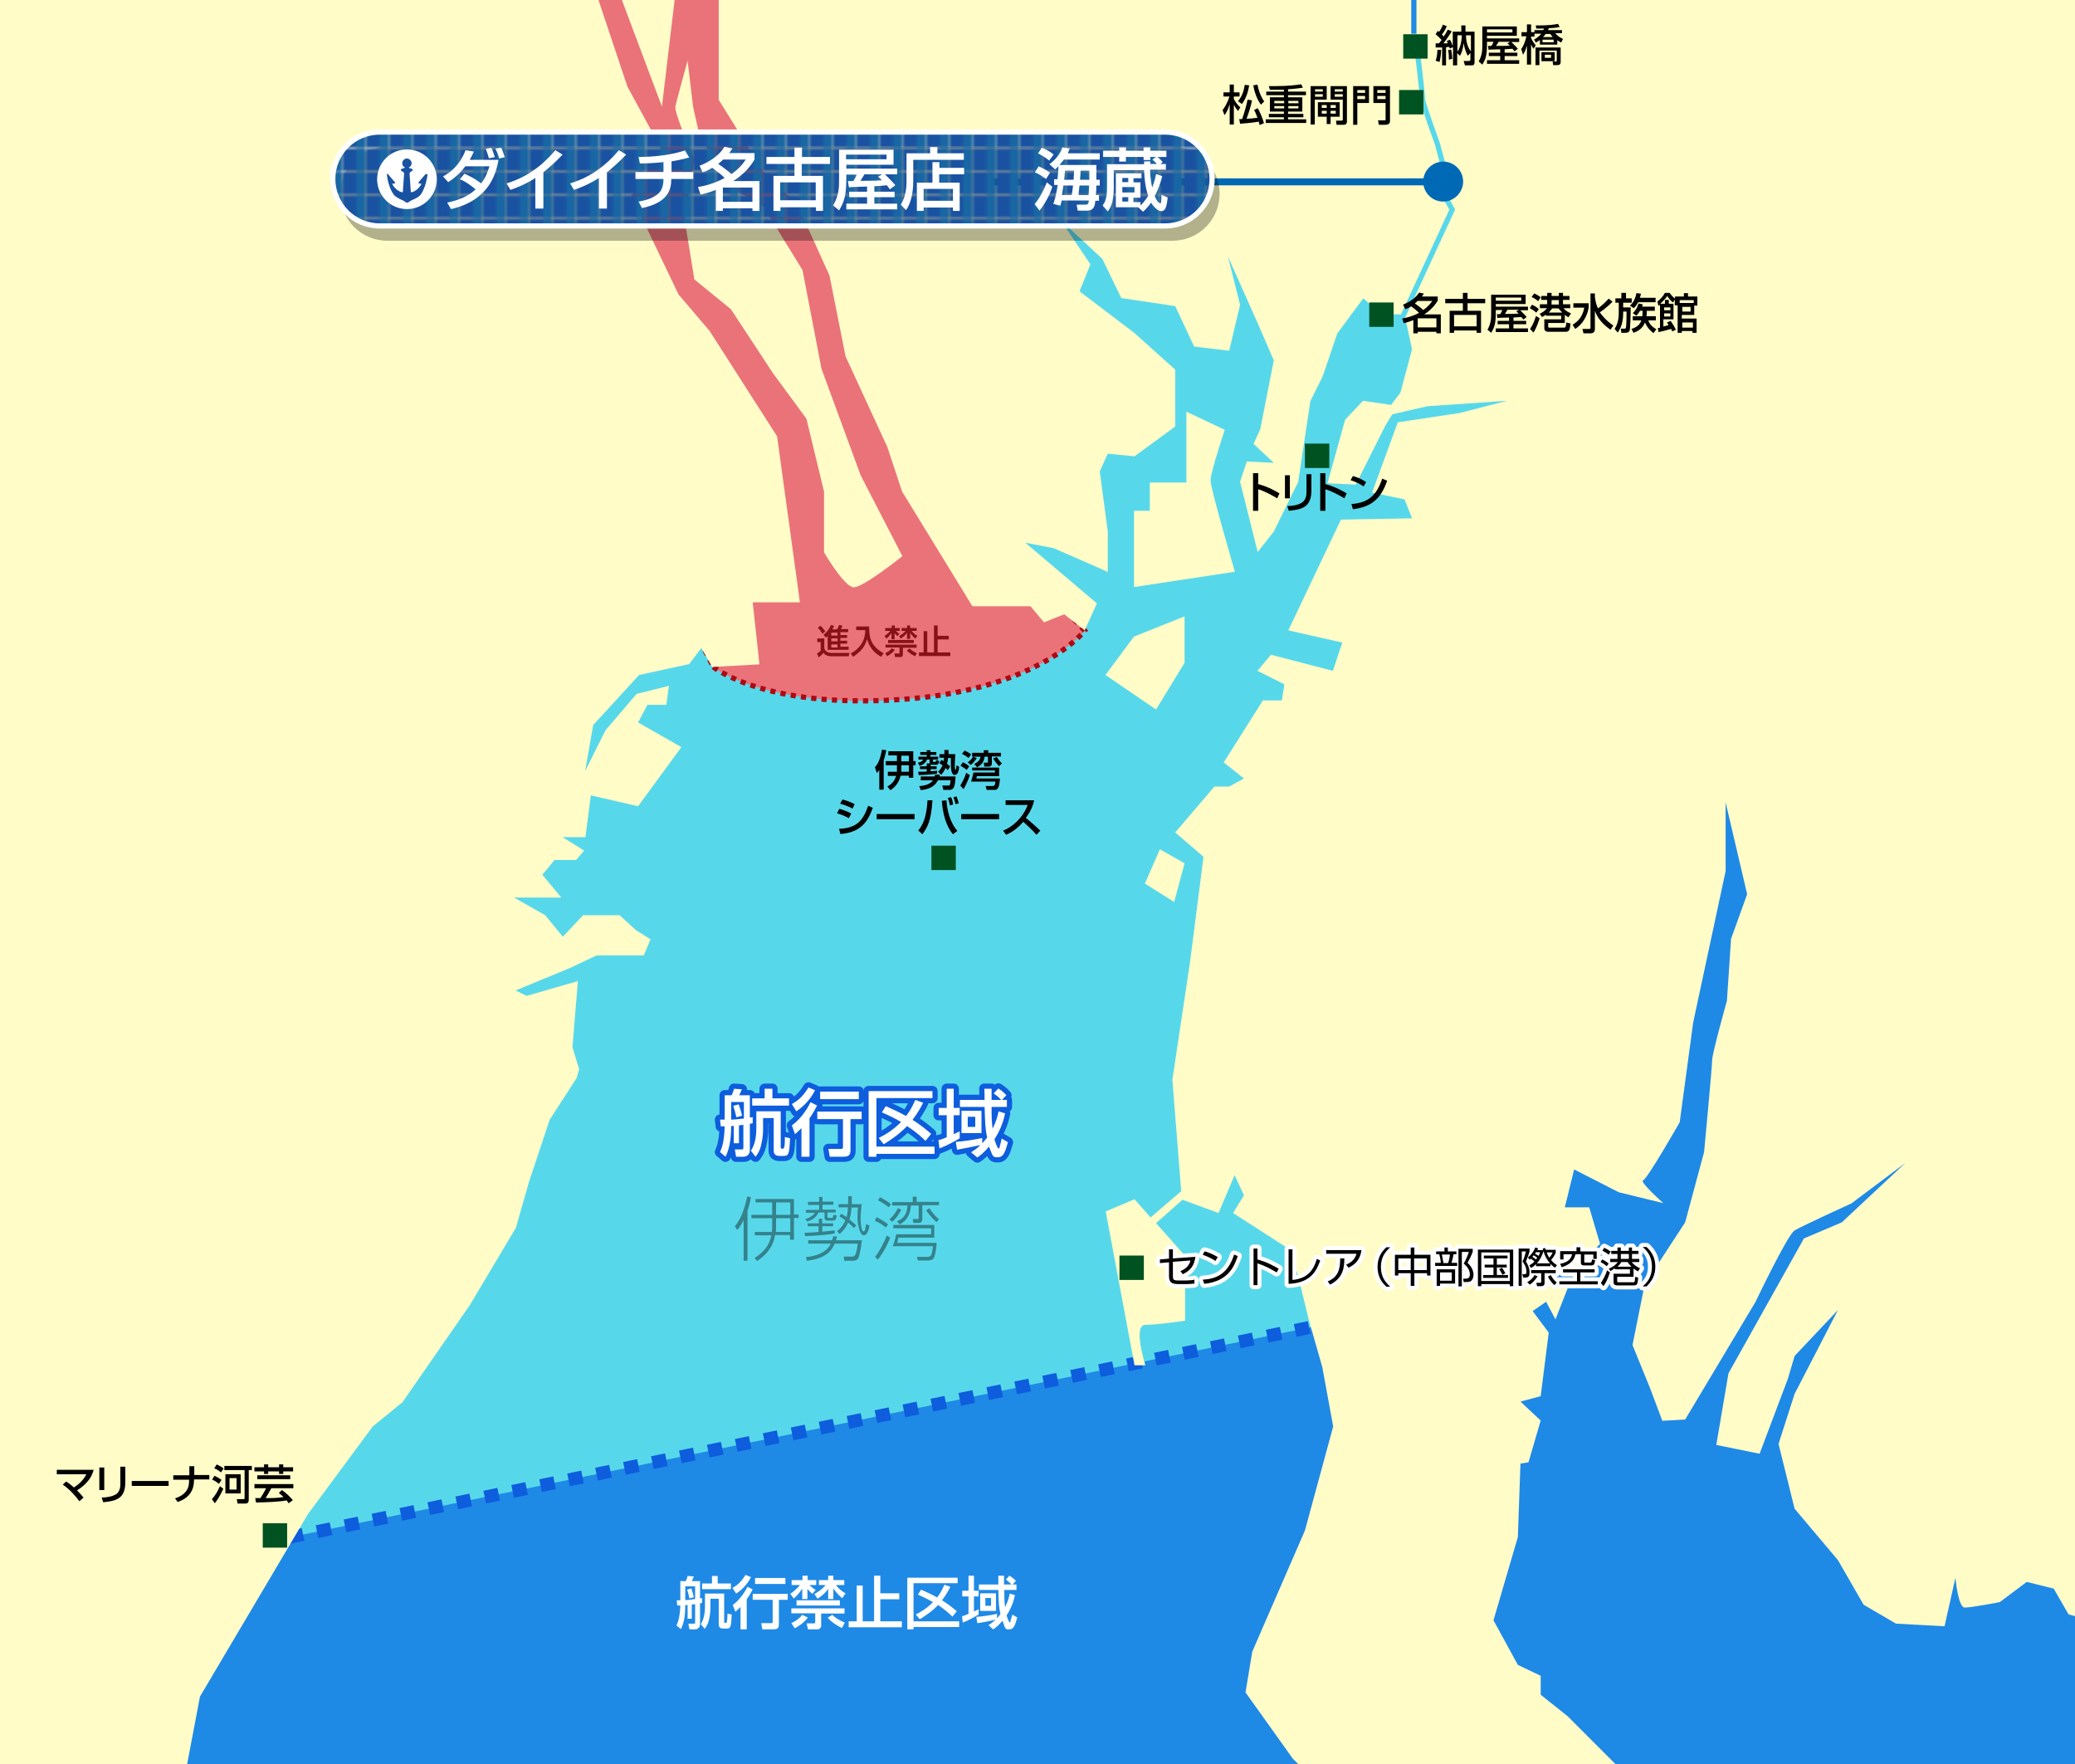
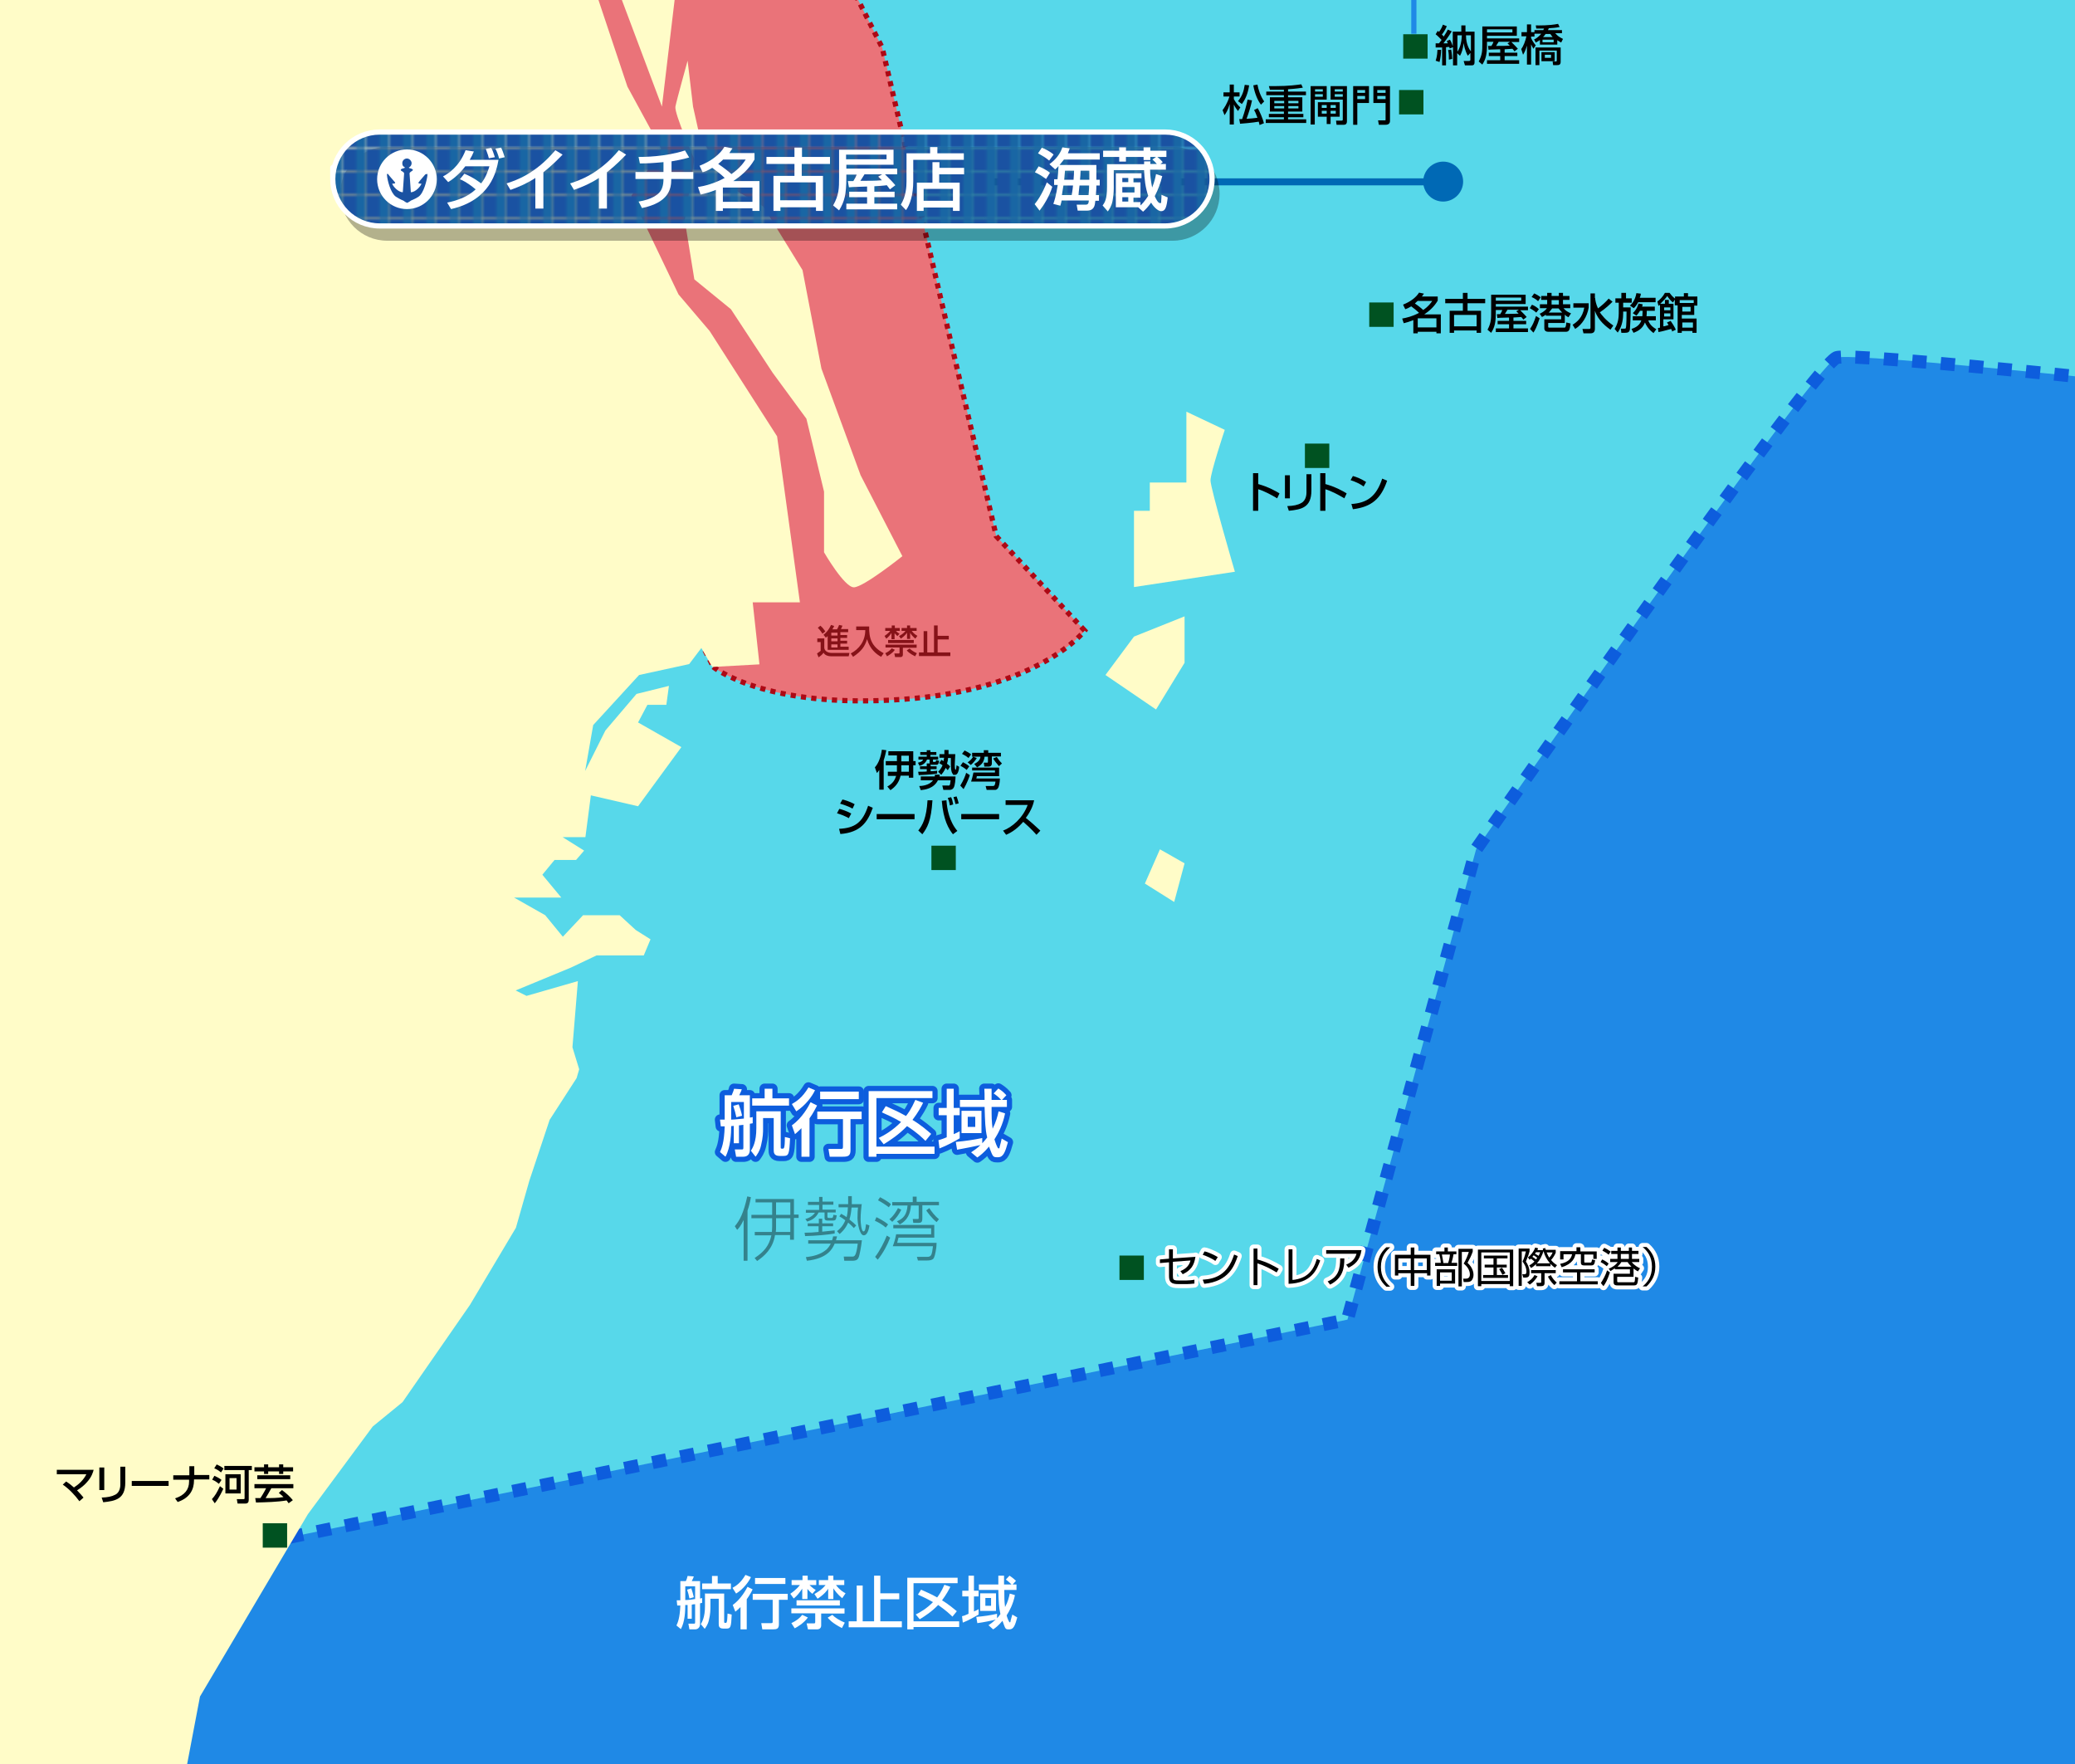
<svg xmlns="http://www.w3.org/2000/svg" width="800" height="680" version="1.1" viewBox="0 0 800 680">
  <defs>
    <style>
      .cls-1 {
        fill: #ea7379;
        stroke: #ad0915;
        stroke-dasharray: 2 2;
      }

      .cls-1, .cls-2, .cls-3, .cls-4 {
        stroke-width: 2px;
      }

      .cls-5 {
        fill: #fff;
      }

      .cls-6 {
        fill: #861218;
      }

      .cls-7 {
        opacity: .4;
      }

      .cls-8 {
        fill: #1966a4;
      }

      .cls-9, .cls-2, .cls-10, .cls-11, .cls-3, .cls-4, .cls-12 {
        fill: none;
      }

      .cls-13 {
        fill: #67c6dd;
      }

      .cls-14 {
        isolation: isolate;
      }

      .cls-15 {
        fill: #1f89e6;
        stroke: #0d5ddd;
        stroke-dasharray: 5.5;
        stroke-width: 5px;
      }

      .cls-2, .cls-10, .cls-11 {
        stroke-linejoin: round;
      }

      .cls-2, .cls-11 {
        stroke: #fff;
      }

      .cls-10 {
        stroke: #0d5ddd;
        stroke-width: 4px;
      }

      .cls-11 {
        stroke-width: 3.1px;
      }

      .cls-16 {
        fill: url(#_新規パターンスウォッチ_1);
      }

      .cls-17 {
        fill: #57d8ea;
      }

      .cls-3 {
        stroke: #57d8ea;
      }

      .cls-3, .cls-4 {
        stroke-miterlimit: 10;
      }

      .cls-4 {
        stroke: #1f89e6;
      }

      .cls-18 {
        fill: #0069b5;
      }

      .cls-19 {
        fill: #1a52a2;
      }

      .cls-20 {
        mix-blend-mode: multiply;
        opacity: .3;
      }

      .cls-12 {
        stroke: #0069b5;
        stroke-width: 2.7px;
      }

      .cls-21 {
        fill: #fffcc8;
      }

      .cls-22 {
        clip-path: url(#clippath);
      }

      .cls-23 {
        fill: #005221;
      }
    </style>
    <clipPath id="clippath">
      <rect class="cls-9" width="800" height="680" />
    </clipPath>
    <pattern id="_新規パターンスウォッチ_1" data-name="新規パターンスウォッチ 1" x="0" y="0" width="8.5" height="8.5" patternTransform="translate(159.5 228.6)" patternUnits="userSpaceOnUse" viewBox="0 0 8.5 8.5">
      <g>
        <rect class="cls-9" width="8.5" height="8.5" />
        <rect class="cls-19" x="0" width="8.5" height="8.5" />
        <rect class="cls-8" x="4.8" width="3.8" height="8.5" />
      </g>
    </pattern>
  </defs>
  <g class="cls-14">
    <g id="size">
      <g class="cls-22">
        <rect class="cls-17" x="-35.2" y="-2.6" width="1160.7" height="877.9" />
        <path class="cls-1" d="M275,257.1s19.8,16.3,72.9,12.5,70.3-26.5,70.3-26.5l-34.1-36.4-44-188.4-18.9-37.4-60.7-20.5-59.1,18.2.4,134.5,73.3,144.1Z" />
        <path class="cls-15" d="M494.1,1119.8l-280.4-14.9L-.3,770.8l102.2-176.2,417.6-85.9,49.6-181.3s128.8-184.7,138.9-189.5c10.1-4.9,519.5,54.7,519.5,54.7l3.3,1083.9-882.9-24.6,146.3-132.1Z" />
        <g>
          <path class="cls-21" d="M582.6,1190.8l4.2-7.3-2.1-14.6,2.1-10.4-11.5-9.4-1-4.2-5.1,2.6-12.3-2.6-10.1,2.6-2.3,13-7.6,4.7s1,6.8,1,8.3-5.7,7.3-5.7,7.3l-6.6,1.6,7.1-7.8-2.1-9.4,4.2-8.8,1-6.8-10.3-4.7-2.7-5.7h-7.3l-4.2-6.8,5.2-3.1h5.2l-2.6-10.9,6.4-5.7h-8.5l-5.7-11.5-7.3,3.1-13.5-3.1v17.2l-9.9.5,4.7-11.5-4.7-17.2-4.7-6.8-3.1-10.4-5.7-12h-6.2v17.7s-5.7,3.6-5.7,5.2v8.3l-6.8,4.7-2.6-14.1v-8.3l-8.4-16.7h-42.6l-18.7-15.6-12.5-8.8h-6.8v12l7.3,6.8-.5,10.4-6.8.5-2.6-12.5-5.7-17.2-4.7-4.2h12l-6.8-8.8-5.2-4.7-9.9,7.8-4.2,7.3-12.5,2.1-11.5,5.7-12.5,10.4-6.8-1.6s6.2-4.2,9.4-5.7c3.1-1.6,8.3-6.2,9.4-7.8,1-1.6,7.3-11.5,7.3-11.5l7.8-12.5,1.6-6.8h-11.5l-4.7,5.2-3.6-9.9h-4.2l-36.4-15.6-14.6-6.8-9.4-17.2-16.7-33.8-24.5-10.4-23.9-8.3-20.8-3.1-15.1-3.1h-8.3v6.8l8.3,8.8-14.6-10.9-4.7-7.8h-3.6l-7.8,22.9s-5.2-1-4.7-2.6c.5-1.6,10.4-27.1,10.4-27.1l-10.4-3.1-10.9,13v-5.2l-10.9-2.1h-11.5l-13-5.7s14.1-3.6,15.6-3.6,10.4-3.6,10.4-3.6l5.7-11.5,8.8-10.9-2.6-13.5-2.6-19.8,1-12-7.8-3.6,12.5-7.8,7.8-3.1-5.7-11.5-7.8,6.8-4.2-6.8,1.6-10.4-6.2,4.7-12.5-4.7h-4.7l-7.3-26,10.4-43.7,9.9-52.1,41.6-70.3,25-33.8,11.5-9.4,26-37.5,17.7-29.7,5.2-18.2,7.8-23.4,10.4-16.1,1-3.4-2.6-8.5,2.1-25.5-19.8,5.7-4.2-2.1,21.3-8.8,9.9-4.7h18.2l2.6-6.2-5.7-3.6-6.2-5.7h-14.1l-7.8,8.3-6.8-8.3-12-6.8h18.2l-7.3-8.8,4.7-5.7h8.3l3.1-3.6-8.3-5.2h8.8l2.1-16.1,18.2,4.2,16.7-22.8-16.7-9.5,3.6-6.8h7.3l1-7.3-12.5,3.1-12,14.1-7.8,15.6,3.1-17.7,17.7-19.3,19.3-4.2,4.7-6.2,4.2,7.3,18.2-1-2.6-23.9h18.2l-8.8-64-26-40.6-12-14.1-18.2-38,11.5-18.2-13-23.9-12-35.9H-218.7v1279.1l738.3-.3c1-3.1,3.1-19.8,3.1-19.8l13.5,3.1,8.1-8.3,11.6,2.6,7.3,14.6s9.4,9.9,10.9,7.8c1.6-2.1,4.7-12.3,4.7-12.3l-14.1-12.6,6.8-8.8,3.1-16.7h6.2v-12l13-4.2-7.8-13-3.6-5.7Z" />
          <polygon class="cls-21" points="260.4 -2.6 238 -4.7 255.2 41.1 260.4 -2.6" />
          <path class="cls-21" d="M267.7,61.4l-3.7,23.5,3.7,22.8,14.1,11.5,16.1,24.5,13,17.7,6.8,28.1v23.4s7.8,13.5,11.5,13.5,18.7-12,18.7-12l-16.1-31.2-15.1-41.1-7.3-38-15.1-24.5-15.1-8.8-5.2-10.9-4.7-9.4-2.1-9.4-2.1-17.7s-4.2,15.1-4.7,17.7c-.5,2.6,7.3,20.3,7.3,20.3Z" />
-           <path class="cls-21" d="M277.1-13v51.5l17.2,27.6,13,12.5,12.5,27.6,6.2,31.2,16.1,34.9,5.7,17.2,27.1,44.2h22.4l5.2,6.2,7.8-3.1,7.9,6.2,4.7-10.4-27.6-23.4,10.9,2.1,16.7,7.3,4.2,1.9v-15.5l-3.1-23.3,3.1-6.8,10.3,1,15.7-11.5v-21.9l-15.7-14.1-21.2-16.1,4.2-10.4-11.5-17.1,16.1,15,7.3,15.1,20.8,3.1,7.3,15.6,13.5,1.6,4.2-17.7-4.7-18.7,11.5,25.8,6.2,14.3-5.2,26.5-2.6,5.7,7.8,7.3-10.4-.5-2.6,7.8,6.8,27.1,6.2-7.9,9.4-19.1,4.7-31.2,4.7-9.4,5.7-16.7,10-13.5,7.1,6.2h8.8l2.9,13.5-4.5,16.7-3.6,4.7-10.8-1.6-6.9,7.3-6.8,24.5,10.9.5,11.5-22.9,2.6-4.2,13.5-3.1,30.7-2.1-18.2,4.7-23.9,3.6-9.9,27.1,12.5,2.6,2.9,7.3-27.4.5-20.3,42.7,20.8,4.7-3.6,10.9-23.9-6.2-5.2,6.2,10.4,5.2-1,6.2h-7.3l-15.1,23.9,7.8,6.2-5.7,3.1h-5.7l-15.1,17.7,10.9,9.4-5.2,40.6-6.8,45.3,3.4,43-11.8,10.1-6.2-7-11.1,4.7,11.1,59.3h4.2s-5-15.6,0-15.6,15.3-1.6,15.3-1.6v-25l-11.2-12.6,10.2-9,13.9,5.1,6.2-14.6,3.6,7.8-4.2,6.8,21.9,14.1,3.1,9.9,4.2,17.2,5.2,18.2,4.2,22.9-10.9,40.1-20.3,46.7-2.6,15.7,18.2,25.5,16.1,16.1,17.7,12,29.1,18.7,28.6,15.6,10.4,3.6,4.2-6.8,12,10.4,18.2,3.6,18.2-3.1v-10.4l-5.2-11.5,5.2-.5-4.7-9.9-6.2-4.2,6.2-2.1-4.2-9.9-2.1-8.3-16.7-8.8-20.8-20.8-10.4-8.3v-7.3l-8.8-4.2-9.4-17.2,9.4-32.1,1-28.3,3.1-.5,4.7-16.1-7.8-7.3,7.8-2.1,3.1-24.5-6.2-8.3,5.2-3.6,3.6,6.8,4.7-12-10.4-3.6v-9.4l14.1,4.7,8.8-8.8-4.2-14.1h-9.4l3.6-14.6,17.2,8.8,17.2,4.2s-9.4-8.3-7.8-8.8c1.6-.5,14.1-22.4,14.1-22.4l5.2-38.5,12.5-58.3v-26.5l8.3,35.4-6.2,17.2-1.6,23.9s-5.7,20.3-5.7,22.9-3.1,35.4-3.1,35.4l-7.3,27.1-15.6,23.9-4.7,23.4,6.8,16.7,4.7,12.5,8.8-.5,27.1-45.3s12.4-26,15.1-27.6c2.6-1.6,21.9-10.4,21.9-10.4l20.8-15.6-24.5,22.9-14.6,6.2-29.1,52-4.7,27.6,16.7,3.4,10.9-28.9,2.6-8.8,16.7-17.7-16.7,32.3-6.2,19.3,6.2,25,16.7,19.8,9.9,17.2,12.5,7.3,18.7,1,4.2-18.7s1,11.5,3.6,11.5,13.5-2.1,13.5-2.1l10.4-7.8,10.4,2.6,5.7,9.9,10.9,3.1,7.9-9.9,12.4-2.6,2.6-7.8,8.3-1,18.7,16.1,4.2-1,7.3-15.6,13,5.7s4.2,9.9,5.7,9.9,13.5-3.6,13.5-3.6l5.7-5.7,11.5-.5v23.9l-9.9,5.5,3.6,6,9.9-2.1,14.6-12v-13l2.6-21.3,6.2-25.5,6.2-5.7v10.4l9.4,8.3,11.5-2.1,7.3-16.7v-12.5l6.8,8.1,22.4,7,10.9,6.2,14.1,8.3,16.1-3.6,2.6-7.8,6.2.5-3.1,6.8,19.8,1,4.2-9.9,4.7,8.8v14.8l10-2.3,4.6-12.5,6.2,14.8-16.7,6.6,5.8,20.3h13.9l10.9-11.5v7.3l18.2,3.6,18.2,5.7,25-2.6s-31.2,6.2-32.8,6.2-25-2.6-25-2.6l-13.5,12.8,3.1,27.3,3.6,12-11.5-8.8-7.8,19.8,11.5,7.3,16.1,1,12.5,4.2,9.4-2.1,6.2,4.2-5.7,2.6h-10.9v7.8l-11.5-1-3.1-6.7h-23.9v37.4l10.4,7.8,5.2-7.8,10.4.5-7.8,3.6-1.6,8.8h-11.5l-5.7,4.7,7.8,5.2-7.3,10.9h-23.9l-12,7.3,8.8-20.3,1.6-7.3,13.5-1,.5-54.6-19.3-3.6-31.2,22.4,5.7,15.6-9.4,19.8-12.5-17.2h-10.9l2.6,10.4-5.2,7.3s-9.4-1-3.6,4.2l5.7,5.2-10.4,4.2-4.2,3.6-6.2,11.5-6.8,3.1-11.5-6.8-8.3,3.1-19,16.1-7.5-4.7-14.1,13.5-26,12.5-16.7,5.2-16.7-9.4-6.2,4.2,7.3,5.2,7.8,5.2,2.6,4.7-25,15.1h-14.1l-10.4,2.6-1-8.3,4.7-7.3-10.9-5.2-9.9-3.1-10.4-7.3,6.8-3.6-6.8-10.4-18.2,1.6-17.7,22.9-30.7,75.5-12.5,25.5h-5.2l-1,6.2h15.6l16.1,5.2,28.6-13,33.8-7.8,15.1-1.6s16.7,4.7,18.7,4.7,30.2-1,30.2-1l35.4-10.4,186.8-69.7,97.8-28.6,29-23.6,23.9-18V-32.4L277.1-13Z" />
          <path class="cls-21" d="M457.4,158.7v27.3h-14.1v10.9h-6.1v29.4l38.9-5.9s-9.4-32.1-9.4-35.2,5.5-19.5,5.5-19.5l-14.8-7Z" />
          <polygon class="cls-21" points="426.2 260.2 445.7 273.5 456.7 255.5 456.7 237.6 437.2 245.4 426.2 260.2" />
          <polygon class="cls-21" points="452.7 347.7 456.7 332.8 447.2 327.4 441.4 340.6 452.7 347.7" />
          <path class="cls-21" d="M752.5,722.4c2.3,0,10.9-7.8,10.9-7.8v-8.3l-23.4-11.2c-3.9.8-10.1,11.2-10.1,11.2l5.1,6.7,11.3-6.7s3.9,16.1,6.2,16.1Z" />
          <polygon class="cls-21" points="683 741.5 691.8 749.7 708 741.1 702.5 733.3 683 741.5" />
          <polygon class="cls-21" points="689.3 794.2 695.1 804.4 701 794.2 701 783.3 701 774.7 689.3 774.7 689.3 794.2" />
          <path class="cls-21" d="M658,991.7s-8.6,9.4,0,10.9c8.6,1.6,18-10.9,18-10.9l-11.7-3.9-6.2,3.9Z" />
          <polygon class="cls-21" points="550.3 1075.3 530.5 1078.4 521.2 1087.3 521.2 1095.6 538.3 1101.3 552.4 1096.1 561.2 1082.6 563.8 1085.7 569.1 1072.2 569.1 1063.8 557.1 1063.8 550.3 1075.3" />
          <path class="cls-21" d="M490.4,1087.3s6.2,10.4,8.3,10.4,14.1-7.5,14.1-7.5l-5.7-7.5-16.7,4.7Z" />
          <path class="cls-21" d="M521.2,1039.9l-11.5,2.6s-15.1-4.7-16.1,0c-1,4.7-7.3,14.6-7.3,16.1s22.4,8.3,23.9,5.2c1.6-3.1,8.3-15.1,14.1-15.1s14.6-3.6,16.1-4.7c1.6-1,1.1-7,4.7-7.7,3.6-.7,10.4-2.7,10.4-2.7l2.6,2.7,4.2-1.2v-13l-4.2-14.1-16.7,7.8s-12.7,3.6-16,5.7c-3.3,2.1-10.6,6.2-10.6,6.2l10.6.5-4.3,4.7v6.8Z" />
        </g>
        <path class="cls-13" d="M628.4,90.1" />
        <path class="cls-13" d="M-263.2,987.8" />
        <g>
          <g>
            <path class="cls-10" d="M283.1,434c-.2,0-1,.1-1.2.1,0,2.8-.2,8.1-2.2,11.8l-2.1-1.8c.6-1.4,1.6-3.5,1.8-9.9-.3,0-1,0-1.5,0l-.3-2.6c1.2,0,1.3,0,1.8,0v-9.4h2.7c.3-.7.8-1.9.9-2.5l3,.2c-.2.6-.4,1.1-1,2.3h4.1v8.6c.3,0,.8-.1,1.1-.2v2.4c-.3,0-.8.2-1.1.2v10c0,2.1-1.3,2.7-2.5,2.7h-2.8l-.5-2.8h2.5c.7,0,.8,0,.8-.8v-8.7c-.9.1-1.3.2-1.7.2v6.9h-2v-6.7ZM286.8,424.8h-4.9v6.8c1.3,0,3.3-.3,4.9-.4v-6.4ZM284.8,425.7c.5,1.4,1,2.9,1.3,4.4l-2.2.6c-.4-1.9-.6-2.5-1.2-4.4l2.1-.6ZM291.5,428.4h9.5v13.9c0,.3,0,.5.5.5s.6,0,.8-.4c.2-.6.3-1.7.3-4.1l2,.5c-.3,6.1-.5,6.8-2.5,6.8h-1.5c-2.3,0-2.3-1.4-2.3-2.4v-12.2h-4.1v4.2c0,1,0,3.2-.8,6.4-.5,2.2-1.5,3.5-2.1,4.3l-1.8-2.3c.7-1.1,2.1-3.4,2.1-8.7v-6.5ZM294.9,419.7h2.9v3.7h6.4v2.8h-14.2v-2.8h4.8v-3.7Z" />
            <path class="cls-10" d="M314.2,420.3c-1,2.2-3.6,5.8-7.2,8.1l-1.7-2.8c1.7-1,4-2.4,6.4-6.4l2.6,1.1ZM315,426.2c-.6,1.1-1.4,2.8-2.9,4.9v14.8h-3.1v-11c-1.1,1.1-1.8,1.7-2.5,2.3l-1.2-3.4c4.1-2.9,6.5-7.5,7.2-8.9l2.6,1.3ZM332.2,428.5v2.9h-4.3v12c0,2.2-1,2.5-3,2.5h-5l-.5-3h4.7c.6,0,.9,0,.9-.8v-10.7h-9.9v-2.9h17.2ZM331.1,420.8v2.9h-14.9v-2.9h14.9Z" />
            <path class="cls-10" d="M334.9,420.6h24.6v2.7h-21.6v18.7h22.4v2.8h-22.4v1.1h-3v-25.3ZM338.9,438.6c2.1-1,5.4-2.9,8.5-6.1-2.9-1.7-5.4-2.8-7.4-3.7l1.5-2.4c2.3,1,5.3,2.4,7.8,3.8.8-1,2-2.6,3.6-6.2l3,1.1c-.6,1.3-1.9,3.7-4.1,6.6,3.6,2.2,5.8,4.2,7.2,5.4l-2.2,2.7c-1.3-1.3-3.1-3.1-7.1-5.7-3.2,3.3-6.4,5.4-9,7l-1.9-2.4Z" />
            <path class="cls-10" d="M361.9,439.5c.6-.2,1.2-.3,3.1-1.1v-8.5h-3.1v-2.8h3.1v-7.4h2.7v7.4h2.3v2.8h-2.3v7.3c1.4-.6,1.5-.7,2.3-1.1v2.7c-1.6,1-5.1,2.9-7.8,3.9l-.4-3.2ZM378.9,440.5c.4-.4.8-.9,1.7-2-.8-3.4-.8-6-1-11.8h-9.5v-2.7h9.5c0-1.4,0-3.5-.1-4.3h2.8c0,.3,0,2.8,0,4.3h3.7c-1.4-1.5-2.2-2-2.9-2.5l1.8-1.9c.6.4,1.7,1,3.1,2.6l-1.7,1.8h1.9v2.7h-5.9c0,3.9,0,5.5.4,8.4,1.3-2.6,1.9-4.8,2.3-6.7l2.5.8c-.9,4.5-2.7,7.8-4.1,10,.2.7,1.1,3.5,1.6,3.5s.3-.4.4-.6c.1-.4.7-2.5.8-3.2l2.4,1.4c-1,3.6-1.7,5.8-3.8,5.8s-1.9,0-3.5-4.1c-2,2.4-3.5,3.5-4.5,4.2l-2.4-2c1-.7,2.1-1.3,3.6-2.8-1.7.4-6.2,1.3-9,1.8l-.5-3c4.1-.4,6.7-.8,10.2-1.5v2ZM378.4,428.2v8.6h-7.7v-8.6h7.7ZM373.1,430.5v3.9h2.9v-3.9h-2.9Z" />
          </g>
          <g>
            <path class="cls-5" d="M283.1,434c-.2,0-1,.1-1.2.1,0,2.8-.2,8.1-2.2,11.8l-2.1-1.8c.6-1.4,1.6-3.5,1.8-9.9-.3,0-1,0-1.5,0l-.3-2.6c1.2,0,1.3,0,1.8,0v-9.4h2.7c.3-.7.8-1.9.9-2.5l3,.2c-.2.6-.4,1.1-1,2.3h4.1v8.6c.3,0,.8-.1,1.1-.2v2.4c-.3,0-.8.2-1.1.2v10c0,2.1-1.3,2.7-2.5,2.7h-2.8l-.5-2.8h2.5c.7,0,.8,0,.8-.8v-8.7c-.9.1-1.3.2-1.7.2v6.9h-2v-6.7ZM286.8,424.8h-4.9v6.8c1.3,0,3.3-.3,4.9-.4v-6.4ZM284.8,425.7c.5,1.4,1,2.9,1.3,4.4l-2.2.6c-.4-1.9-.6-2.5-1.2-4.4l2.1-.6ZM291.5,428.4h9.5v13.9c0,.3,0,.5.5.5s.6,0,.8-.4c.2-.6.3-1.7.3-4.1l2,.5c-.3,6.1-.5,6.8-2.5,6.8h-1.5c-2.3,0-2.3-1.4-2.3-2.4v-12.2h-4.1v4.2c0,1,0,3.2-.8,6.4-.5,2.2-1.5,3.5-2.1,4.3l-1.8-2.3c.7-1.1,2.1-3.4,2.1-8.7v-6.5ZM294.9,419.7h2.9v3.7h6.4v2.8h-14.2v-2.8h4.8v-3.7Z" />
            <path class="cls-5" d="M314.2,420.3c-1,2.2-3.6,5.8-7.2,8.1l-1.7-2.8c1.7-1,4-2.4,6.4-6.4l2.6,1.1ZM315,426.2c-.6,1.1-1.4,2.8-2.9,4.9v14.8h-3.1v-11c-1.1,1.1-1.8,1.7-2.5,2.3l-1.2-3.4c4.1-2.9,6.5-7.5,7.2-8.9l2.6,1.3ZM332.2,428.5v2.9h-4.3v12c0,2.2-1,2.5-3,2.5h-5l-.5-3h4.7c.6,0,.9,0,.9-.8v-10.7h-9.9v-2.9h17.2ZM331.1,420.8v2.9h-14.9v-2.9h14.9Z" />
            <path class="cls-5" d="M334.9,420.6h24.6v2.7h-21.6v18.7h22.4v2.8h-22.4v1.1h-3v-25.3ZM338.9,438.6c2.1-1,5.4-2.9,8.5-6.1-2.9-1.7-5.4-2.8-7.4-3.7l1.5-2.4c2.3,1,5.3,2.4,7.8,3.8.8-1,2-2.6,3.6-6.2l3,1.1c-.6,1.3-1.9,3.7-4.1,6.6,3.6,2.2,5.8,4.2,7.2,5.4l-2.2,2.7c-1.3-1.3-3.1-3.1-7.1-5.7-3.2,3.3-6.4,5.4-9,7l-1.9-2.4Z" />
            <path class="cls-5" d="M361.9,439.5c.6-.2,1.2-.3,3.1-1.1v-8.5h-3.1v-2.8h3.1v-7.4h2.7v7.4h2.3v2.8h-2.3v7.3c1.4-.6,1.5-.7,2.3-1.1v2.7c-1.6,1-5.1,2.9-7.8,3.9l-.4-3.2ZM378.9,440.5c.4-.4.8-.9,1.7-2-.8-3.4-.8-6-1-11.8h-9.5v-2.7h9.5c0-1.4,0-3.5-.1-4.3h2.8c0,.3,0,2.8,0,4.3h3.7c-1.4-1.5-2.2-2-2.9-2.5l1.8-1.9c.6.4,1.7,1,3.1,2.6l-1.7,1.8h1.9v2.7h-5.9c0,3.9,0,5.5.4,8.4,1.3-2.6,1.9-4.8,2.3-6.7l2.5.8c-.9,4.5-2.7,7.8-4.1,10,.2.7,1.1,3.5,1.6,3.5s.3-.4.4-.6c.1-.4.7-2.5.8-3.2l2.4,1.4c-1,3.6-1.7,5.8-3.8,5.8s-1.9,0-3.5-4.1c-2,2.4-3.5,3.5-4.5,4.2l-2.4-2c1-.7,2.1-1.3,3.6-2.8-1.7.4-6.2,1.3-9,1.8l-.5-3c4.1-.4,6.7-.8,10.2-1.5v2ZM378.4,428.2v8.6h-7.7v-8.6h7.7ZM373.1,430.5v3.9h2.9v-3.9h-2.9Z" />
          </g>
        </g>
        <g>
          <path class="cls-5" d="M265.1,618.7c-.1,0-.8,0-.9,0,0,2.2-.1,6.4-1.7,9.3l-1.7-1.4c.5-1.1,1.3-2.8,1.5-7.7-.3,0-.8,0-1.2,0l-.2-2c.9,0,1.1,0,1.4,0v-7.4h2.1c.3-.5.6-1.5.7-2l2.4.2c-.2.5-.3.9-.8,1.8h3.2v6.7c.2,0,.6-.1.8-.2v1.9c-.3,0-.6.1-.8.2v7.9c0,1.6-1.1,2.1-1.9,2.1h-2.2l-.4-2.2h2c.5,0,.6,0,.6-.6v-6.9c-.7,0-1,.1-1.3.2v5.4h-1.6v-5.3ZM268,611.5h-3.8v5.3c1,0,2.6-.2,3.8-.4v-5ZM266.5,612.2c.4,1.1.7,2.3,1,3.5l-1.7.5c-.3-1.5-.4-2-.9-3.4l1.6-.5ZM271.7,614.3h7.5v10.9c0,.2,0,.4.4.4s.5,0,.6-.4c.2-.5.2-1.4.3-3.2l1.6.4c-.2,4.8-.4,5.4-2,5.4h-1.2c-1.8,0-1.8-1.1-1.8-1.9v-9.6h-3.2v3.3c0,.8,0,2.6-.6,5-.4,1.7-1.2,2.7-1.6,3.3l-1.5-1.8c.5-.9,1.6-2.7,1.6-6.9v-5.1ZM274.4,607.5h2.3v2.9h5.1v2.2h-11.1v-2.2h3.8v-2.9Z" />
          <path class="cls-5" d="M289.5,608c-.8,1.7-2.9,4.6-5.7,6.3l-1.4-2.2c1.3-.7,3.2-1.9,5-5l2,.8ZM290.2,612.6c-.4.9-1.1,2.2-2.3,3.9v11.6h-2.4v-8.6c-.9.9-1.4,1.3-2,1.8l-1-2.6c3.2-2.3,5.1-5.9,5.7-7l2,1ZM303.7,614.4v2.3h-3.4v9.4c0,1.8-.8,2-2.4,2h-4l-.4-2.4h3.7c.5,0,.7,0,.7-.6v-8.4h-7.7v-2.3h13.5ZM302.8,608.3v2.3h-11.7v-2.3h11.7Z" />
          <path class="cls-5" d="M304.8,614.3c2.2-1.5,3.3-2.9,3.6-3.3h-3.2v-1.9h4.2v-1.7h2v1.7h3.3v1.9h-2.6c1.1,1.1,1.7,1.5,2.4,1.9l-1.3,1.5c-.4-.3-1.1-.9-1.9-1.9v3.9h-2v-4c-1,1.5-2,2.8-3.3,3.8l-1.3-1.8ZM325.6,620.1v1.9h-9v4.6c0,1-.7,1.5-1.6,1.5h-3.5l-.5-2.3h2.8c.2,0,.5,0,.5-.5v-3.4h-9.2v-1.9h20.5ZM311.5,623.5c-1.7,2.3-4,3.6-5.1,4.2l-1.3-2c1.9-.9,3.2-1.9,4.2-3.2l2.1,1ZM323.8,616.9v2h-16.7v-2h16.7ZM314.1,614.4c.8-.5,2.6-1.4,4.2-3.4h-2.6v-1.9h3.6v-1.7h2v1.7h4.2v1.9h-3.2c1.5,2,2.8,2.7,3.7,3.2l-1.3,1.9c-1.8-1.5-2.8-2.9-3.4-3.8v4.1h-2v-4c-.3.6-1.5,2.2-4.1,3.9l-1.2-1.8ZM324.6,627.6c-3.7-1.9-4.9-3.3-5.5-4l1.8-1.1c.8.9,2.8,2.2,4.8,3l-1.1,2.1Z" />
          <path class="cls-5" d="M339.4,607.5v6.7h7.3v2.3h-7.3v8.5h8.3v2.3h-20.5v-2.3h3.1v-13.8h2.3v13.8h4.4v-17.6h2.4Z" />
          <path class="cls-5" d="M349.8,608.2h19.4v2.1h-17v14.7h17.6v2.2h-17.6v.9h-2.4v-19.9ZM353,622.4c1.6-.8,4.3-2.3,6.7-4.8-2.3-1.3-4.2-2.2-5.8-2.9l1.2-1.9c1.8.8,4.2,1.8,6.2,3,.6-.8,1.6-2.1,2.8-4.9l2.3.8c-.5,1-1.5,2.9-3.2,5.2,2.8,1.7,4.5,3.3,5.7,4.2l-1.7,2.1c-1-1-2.5-2.4-5.5-4.5-2.5,2.6-5,4.2-7.1,5.5l-1.5-1.8Z" />
          <path class="cls-5" d="M371,623c.5-.1.9-.2,2.4-.9v-6.7h-2.4v-2.2h2.4v-5.8h2.1v5.8h1.8v2.2h-1.8v5.8c1.1-.5,1.2-.5,1.8-.9v2.1c-1.2.7-4,2.3-6.1,3.1l-.3-2.5ZM384.4,623.8c.3-.3.7-.7,1.3-1.6-.6-2.7-.7-4.7-.8-9.3h-7.5v-2.1h7.5c0-1.1,0-2.8,0-3.4h2.2c0,.2,0,2.2,0,3.4h2.9c-1.1-1.1-1.8-1.6-2.2-1.9l1.4-1.5c.4.3,1.3.8,2.5,2l-1.3,1.4h1.5v2.1h-4.7c0,3.1,0,4.3.3,6.6,1.1-2,1.5-3.8,1.8-5.2l2,.6c-.7,3.5-2.1,6.1-3.2,7.8.1.6.9,2.7,1.2,2.7s.3-.3.3-.5c.1-.3.5-2,.7-2.5l1.9,1.1c-.8,2.8-1.3,4.6-3,4.6s-1.5,0-2.7-3.3c-1.6,1.9-2.8,2.8-3.6,3.3l-1.8-1.6c.8-.5,1.6-1.1,2.8-2.2-1.3.4-4.8,1.1-7.1,1.4l-.4-2.4c3.2-.3,5.3-.6,8-1.2v1.6ZM384,614.2v6.8h-6.1v-6.8h6.1ZM379.9,616v3h2.2v-3h-2.2Z" />
        </g>
        <rect class="cls-23" x="431.6" y="484" width="9.4" height="9.4" />
        <rect class="cls-23" x="359.1" y="326" width="9.4" height="9.4" />
        <rect class="cls-23" x="503.1" y="171" width="9.4" height="9.4" />
        <rect class="cls-23" x="527.9" y="116.6" width="9.4" height="9.4" />
        <g>
          <path d="M485.1,182.4v4.2c4,1.1,7.1,2.9,8.2,3.6l-.9,1.9c-1.8-1.1-5.1-2.9-7.3-3.5v8.3h-2v-14.5h2Z" />
          <path d="M497.3,192.1h-1.9v-8.9h1.9v8.9ZM505.6,189.1c0,6.6-3.9,7.3-8.7,7.8l-.6-1.8c2.4-.1,4-.4,5.4-1.2,1.9-1,2-3.4,2-4v-7.1h1.9v6.2Z" />
          <path d="M511,182.4v4.2c4,1.1,7.1,2.9,8.2,3.6l-.9,1.9c-1.8-1.1-5.1-2.9-7.3-3.5v8.3h-2v-14.5h2Z" />
          <path d="M525.7,187.5c-1.2-.9-3.3-1.9-5-2.4l.9-1.6c1.4.4,2.9.9,5.1,2.3l-1,1.8ZM520.9,194.3c6.1-.4,9.7-2.8,12-9.8l1.9.8c-2.4,7-6,10.1-13.2,11l-.6-2.1Z" />
        </g>
        <g class="cls-7">
          <g>
            <path d="M288.1,486h-1.4v-15.7c-1.2,2.5-2,3.3-2.5,3.8l-.9-1.4c2-2.4,3.4-5.2,4.8-11.5l1.4.3c-.3,1.8-.7,3.4-1.3,5.2v19.2ZM291,484.9c3.5-2.3,5.5-4.6,6.4-8.7h-6.4v-1.3h6.6c0-.5.1-1.1.1-2.1v-3.2h-8v-1.3h8v-4.8h-6.4v-1.3h14.8v6h1.8v1.3h-1.8v8.4h-1.5v-1.8h-5.8c-.8,5.2-4.1,8.1-6.9,10l-1-1.2ZM299.2,472.7c0,1.1,0,1.6-.1,2.2h5.6v-5.3h-5.5v3.1ZM299.2,468.3h5.5v-4.8h-5.5v4.8Z" />
            <path d="M315.7,472.7h-4.3v-1.1h4.3v-1.8h1.3v1.8h4.2v1.1h-4.2v2.1c2.1-.2,3.5-.4,4.8-.5v1.2c-2.9.5-7.2.9-11.4,1l-.2-1.3c1.8,0,3.4-.1,5.4-.3v-2.2ZM317.1,461.3v1.9h4.2v1.2h-4.2v1.9h5.1v1.1h-3.2v1.5c0,.4,0,.6.7.6h.9c.5,0,.6-.3.7-1.2l1.3.2c-.3,1.6-.3,2-1.5,2h-2.1c-.6,0-1.1-.2-1.1-1v-2.1h-2.3c-1.1,2.2-2.8,3-4.4,3.5l-.7-1c1.4-.3,3-1.3,3.7-2.4h-3.5v-1.1h5.1v-1.9h-4.3v-1.2h4.3v-1.9h1.3ZM322.7,476.7c-.1.4-.2.7-.4,1.4h10c-.3,2.6-.9,5.9-1.3,6.7-.3.7-.8,1.2-2.4,1.2h-3.1l-.2-1.6h3.2c.9,0,1.6,0,2.2-5h-8.9c-.8,1.8-2.5,5.7-10.7,6.6l-.4-1.4c2.9-.3,5.6-1,7.8-2.8.8-.7,1.4-1.6,1.8-2.4h-8.7v-1.3h9.2c.2-.5.3-.9.4-1.5h1.5ZM332.2,464.4c-.4,3.4-.4,4.9-.4,5.6,0,1.5.3,4.7,1.1,4.7s.8-1.7,1-2.8l1.3.5c-.1.8-.6,3.8-2.2,3.8s-2.4-4.7-2.4-6.7.1-3.3.2-4h-2.5c-.1,1.6-.4,3.3-.8,4.6,1.4,1.1,2,1.7,2.6,2.3l-.9,1c-.5-.5-1-1.1-2.2-2.1-1.1,2.5-2.6,3.8-3.3,4.4l-1-1.1c.8-.6,2.3-1.9,3.2-4.2-.9-.7-1.7-1.2-2.3-1.5l.7-1c1.1.6,1.6.9,2.1,1.3.2-.7.4-1.7.5-3.8h-3.6v-1.2h3.7c0-1.3,0-2.1,0-3.1h1.4c0,.6,0,1.3,0,3.1h3.9Z" />
            <path d="M341.5,473.2c-1.5-1.3-3.2-2.2-4.2-2.6l.6-1.4c.6.3,2.9,1.4,4.5,2.8l-.9,1.2ZM343.2,477.1c-1.1,2.9-2.7,5.9-4.8,8.5l-1-1.1c1.8-2.3,3.6-5.9,4.5-8.2l1.3.8ZM342.7,465.4c-1-.8-3-2.1-4.2-2.7l.8-1.2c.7.4,2.9,1.5,4.2,2.7l-.9,1.3ZM347.5,466.3c-.8,1.7-2.1,3.5-3.5,4.7l-1.1-1c1.5-1.1,2.9-3.4,3.3-4.3l1.2.6ZM351.9,463.3v-2h1.5v2h8.6v1.3h-6.4v4.7c0,1.2,0,2.1-1.4,2.1h-2.1l-.2-1.5h1.8c.5.1.5-.2.5-.5v-4.7h-3c-.3,4.9-3,6.6-4.3,7.3l-1.1-1.2c2.6-1.1,3.8-2.6,4.1-6.1h-5.9v-1.3h7.9ZM360.2,472.2v4.9h-13.8c-.2.8-.3,1.3-.5,2h15.2c0,2-.6,4.9-1,5.7-.2.5-.8,1.1-2.6,1.1h-3.6l-.4-1.4h4c1.6,0,1.8-.8,2.2-4.1h-15.5c.4-1,1-2.8,1.3-4.6h13.5v-2.3h-14.6v-1.3h16ZM358.3,465.7c.7,1.2,2.3,3.2,3.7,4.3l-.9,1.1c-2-1.6-3.6-3.9-4-4.5l1.2-.9Z" />
          </g>
        </g>
        <rect class="cls-23" x="101.3" y="587.2" width="9.4" height="9.4" />
        <g>
          <path d="M30.6,578.7c-1.5-2.1-4-4.8-6.4-6.4l1.3-1.2c1.4.9,2.2,1.6,3,2.3,2-1.3,3.7-2.9,4.8-5.1h-11.4v-1.7h14.2c-.2.8-.7,2.8-2.8,5-.8.9-2.1,2-3.6,2.9,1.2,1.2,2,2.2,2.5,2.8l-1.6,1.4Z" />
          <path d="M40.2,574.4h-1.9v-8.7h1.9v8.7ZM48.3,571.5c0,6.4-3.8,7.1-8.5,7.6l-.6-1.8c2.3-.1,3.9-.4,5.2-1.1,1.9-.9,2-3.3,2-3.9v-6.9h1.9v6.1Z" />
          <path d="M65,570.9v1.9h-14.2v-1.9h14.2Z" />
          <path d="M73,568.6v-3.4h1.9v3.4h5.8v1.7h-5.9v.3c0,3.6-1.6,6.8-6.3,8.4l-1-1.4c3.7-1.2,5.4-3.4,5.4-6.5v-.7h-6.1v-1.7h6.1Z" />
          <path d="M86.1,573.9c-.3.6-1.5,3.4-3.3,5.6l-1.1-1.6c1.1-1.2,1.9-2.4,3.1-5l1.3,1ZM82.7,568.9c1.1.5,2.3,1.2,2.7,1.6l-1,1.5c-.4-.3-1.3-1.1-2.6-1.6l.8-1.4ZM83.5,564.5c.7.3,1.9.9,2.7,1.6l-1,1.5c-.6-.5-1.2-1-2.6-1.6l.9-1.4ZM94.3,566.7h-7.8v-1.6h10.6v1.6h-1.2v11.4c0,.8-.2,1.5-1.3,1.5h-3l-.3-1.7h2.7c0,0,.3,0,.3-.3v-10.9ZM92.8,568.3v7.4h-5.9v-7.4h5.9ZM88.5,569.8v4.4h2.7v-4.4h-2.7Z" />
          <path d="M101.8,564.5h1.6v1.1h4.2v-1.1h1.6v1.1h3.8v1.6h-3.8v1h-1.6v-1h-4.2v1h-1.6v-1h-3.7v-1.6h3.7v-1.1ZM111.3,579.5c-.2-.3-.4-.6-.8-1.1-3.6.6-7.9.7-11.8.8l-.3-1.7c.9,0,1.4,0,2,0,.5-.8,1.3-2,2.2-3.8h-4.5v-1.6h15v1.6h-8.5c-.7,1.3-1.8,3.2-2.2,3.8,2.3,0,4.6,0,6.9-.4-.6-.6-1.2-1.1-1.8-1.6l1.2-1.1c1.3.9,3.1,2.5,4.2,3.9l-1.5,1.1ZM111.9,568.7v1.5h-12.7v-1.5h12.7Z" />
        </g>
        <g>
          <path d="M339,296.8c-.3.4-.4.6-.9,1.2l-.8-2.2c1.4-1.5,2.3-4,2.7-6.8l1.7.2c-.2,1-.5,2.4-1,3.9v11.3h-1.7v-7.8ZM347.2,299.1c-.7,2.9-2.3,4.4-3.9,5.5l-1.2-1.4c2.4-1.3,3-2.9,3.4-4.1h-3.2v-1.6h3.5c0-.5,0-.6,0-1.9v-.6h-4.3v-1.6h4.3v-2.2h-3.3v-1.6h9.6v3.8h.9v1.6h-.9v4.8h-1.7v-.8h-3.2ZM350.4,297.5v-2.5h-2.9v.7c0,1,0,1.3,0,1.8h3ZM350.4,293.5v-2.2h-2.9v2.2h2.9Z" />
          <path d="M358.4,294.2c0,0,0-.1,0-.2v-1.2h-1c-.5,1.2-1.5,2.1-2.9,2.4l-.6-1.2c.6-.1,1.7-.4,2-1.2h-1.8v-1.1h3.2v-.7h-2.5v-1.1h2.5v-.7h1.4v.7h2.3v1.1h-2.3v.7h3v1.1h-2v.7c0,.2,0,.2.2.2h.7c.2,0,.2-.2.3-.7l1.2.3c-.1.6-.3,1.5-.9,1.5h-2c-.2,0-.3,0-.4-.1v.7h2.3v1.1h-2.3v.8c1.5,0,2.1-.2,2.5-.2v1.1c-1,.2-2.5.4-7.1.6l-.2-1.3c.5,0,2.7,0,3.3-.1v-.9h-2.6v-1.1h2.6v-1.1h1.2ZM354.4,303c.8,0,3.9-.2,5.3-2.2h-4.7v-1.5h5.4c0-.2,0-.3.1-.7h1.8c0,.3,0,.4-.1.7h6.2c0,1-.2,3.5-.7,4.3-.1.2-.5.9-1.7.9h-2.3l-.4-1.7h2.1c.3.1.6,0,.7-.1.2-.2.3-1,.4-1.9h-4.9c-1.6,3.2-5,3.6-6.6,3.8l-.6-1.6ZM362.9,292.9c.2.1.4.2.9.5,0-.3.1-.8.2-1.3h-1.8v-1.4h1.9c0-.9,0-1.2,0-1.6h1.6c0,.6,0,1.1,0,1.6h2.6c0,.5-.2,3.6-.2,3.9,0,1.5.1,2.1.3,2.1s.2,0,.2-.3c0-.2.2-.9.2-1.4l1,.6c-.1,1.1-.4,3.1-1.6,3.1s-.6-.1-.9-.4c-.7-.7-.7-3.1-.7-4.1s0-1.6,0-2h-1.1c0,.9-.2,1.5-.4,2.2.7.5.9.7,1.2,1.1l-.9,1.4c-.2-.2-.4-.4-.8-.9-.6,1.3-1.2,2.1-1.7,2.7l-1.2-1.2c.4-.4,1.1-1.1,1.7-2.5-.6-.4-.9-.6-1.3-.8l.8-1.2Z" />
          <path d="M370.2,302.9c1.4-2.3,2-4,2.3-5l1.4.9c-.1.5-1.1,3.2-2.4,5.4l-1.3-1.4ZM371.2,293.8c.6.3,1.7.9,2.5,1.6l-1,1.4c-.9-.8-2-1.4-2.4-1.6l.9-1.3ZM371.9,289.3c.7.3,1.9,1,2.5,1.5l-1,1.4c-.8-.7-1.4-1-2.5-1.6l1-1.3ZM373,293.9c.6-.4,1.4-.9,2.2-2.2l1.4.5c-.5.9-1.5,2-2.3,2.7l-1.3-1.1ZM374.8,295.9h10.4v3.3h-8.6c0,.2-.1.7-.2.9h9.1c0,1.6-.4,3.1-.6,3.5-.4.7-.8.9-1.3.9h-3.2l-.4-1.5h2.7c.7,0,.9-.2,1.1-1.7h-9.4c.4-1.2.6-2.1.9-3.5h8.3v-.8h-8.8v-1.3ZM374.8,290.2h4.5v-1h1.7v1h4.9v1.4h-3.5v2.7c0,1.1-.9,1.2-1.1,1.2h-1.8l-.2-1.5h1.3c.3,0,.3-.1.3-.5v-1.8h-1.3c-.3,2.3-1.3,3.2-2.9,4.1l-1.1-1.3c1.8-.9,2.3-1.8,2.4-2.8h-3.2v-1.4ZM385.1,295.3c-.7-.8-1.6-1.9-2.2-2.9l1.4-.6c.6.9,1.1,1.6,2,2.5l-1.2,1.1Z" />
          <path d="M327.3,315.4c-2.2-1.1-2.2-1.1-4.6-1.9l.9-1.7c.8.2,2.8.8,4.6,1.8l-.9,1.7ZM323.5,319.5c6.2-.3,9.1-2.5,11.2-8.9l1.8.8c-2,5.6-4.8,9.5-12.5,10.1l-.5-2ZM328.7,311.7c-2-1.1-4.2-1.7-4.8-1.9l.9-1.6c.6.1,2.7.7,4.7,1.8l-.8,1.7Z" />
          <path d="M352.6,313.8v2h-14.6v-2h14.6Z" />
          <path d="M354,320.2c1.7-2.1,3.2-4.9,3.6-11.7h1.9c-.5,8-2,10.6-3.9,13.1l-1.5-1.4ZM364.9,308.5c.2,3.3,1.1,8.2,4.2,11.8l-1.7,1.3c-1.6-2-3.7-5.4-4.3-12.9l1.8-.2ZM366.2,310.5c-.2-1.6-.6-2.4-.8-2.9l1.3-.3c.4.9.6,1.6.8,2.8l-1.3.4ZM368.4,310c-.3-1.4-.5-1.8-.8-2.7l1.2-.3c.2.6.6,1.6.8,2.7l-1.3.3Z" />
          <path d="M385.2,313.8v2h-14.6v-2h14.6Z" />
          <path d="M386.7,320.2c3.5-1.3,7.7-4.9,9.5-9.9h-8.5v-1.8h11c-.2,1-.8,3.6-3.2,6.8,1.9,1.5,3.8,3.2,5.6,4.9l-1.5,1.6c-1.9-2.2-4.4-4.4-5.1-5-1.9,2.2-4,3.9-6.6,5l-1.1-1.5Z" />
        </g>
        <g>
          <g>
            <path class="cls-11" d="M460.9,484.4c-.5,3.5-1.8,5.3-4.9,6.8l-.9-1.2c1.1-.5,3.2-1.4,3.9-4.1l-6.8.5v5.4c0,1.5.2,1.8,2.1,1.8h3.2c.8,0,2.2-.1,3-.3v1.5c-.8.1-2.3.2-2.8.2h-3.5c-2.6,0-3.5-.8-3.5-3.1v-5.3l-3.5.3v-1.4c0,0,3.5-.3,3.5-.3v-3.6h1.5v3.5l8.6-.6Z" />
            <path class="cls-11" d="M468.6,486.1c-1.3-1-3.7-2-4.9-2.4l.7-1.3c.3,0,2.9.8,5.1,2.2l-.9,1.4ZM463.8,493.3c4.5-.3,9.5-1.7,12-9.7l1.4.6c-1.3,3.7-3.4,9.7-12.9,10.7l-.6-1.6Z" />
            <path class="cls-11" d="M484.8,481.3v4.2c3.6,1,6.2,2.4,8.2,3.6l-.8,1.4c-2.9-1.7-4.5-2.5-7.4-3.5v8.4h-1.5v-14.1h1.5Z" />
            <path class="cls-11" d="M498.4,493.4c5.5-.6,7.9-3.4,9.3-8.1l1.3.6c-1.3,3.6-3.4,8.7-12.2,9v-13.3h1.5v11.7Z" />
            <path class="cls-11" d="M524.9,482c-.6,4-2.8,5.6-5,6.7l-.9-1.2c1.9-.8,3.3-1.9,4-4.2h-11.7v-1.4h13.6ZM511.8,494c4.2-1.7,4.9-4.8,4.9-8.9h1.6c0,3.6-.5,7.6-5.5,10.1l-.9-1.2Z" />
            <path class="cls-11" d="M536,480.8c-1.8,1.6-3.6,3.7-3.6,7.6s1.8,6,3.6,7.6h-1.5c-2.2-2-3.4-4.4-3.4-7.6s1.2-5.6,3.4-7.6h1.5Z" />
            <path class="cls-11" d="M545.3,480.9v2.8h6.2v8h-1.3v-.9h-4.9v4.9h-1.4v-4.9h-4.8v.9h-1.3v-8h6.1v-2.8h1.4ZM543.9,485.1h-4.8v4.5h4.8v-4.5ZM550.1,485.1h-4.9v4.5h4.9v-4.5Z" />
            <path class="cls-11" d="M556.9,482.4v-1.5h1.3v1.5h3.3v1.1h-1.1c-.1.8-.5,2.4-.8,3.3h2.2v1.2h-8.5v-1.2h2.2c-.1-1.4-.4-2.5-.6-3.3h-1.2v-1.1h3.3ZM561,494.8h-5.8v.9h-1.3v-6.4h7.1v5.5ZM559.7,490.5h-4.5v3.2h4.5v-3.2ZM558.3,486.9c.4-1,.7-2.8.7-3.3h-3.1c.2,1,.4,2,.6,3.3h1.7ZM562.3,495.8v-14.4h5.5v1.1c-.6,1.7-1.2,2.8-2,4.3,2.3,2.1,2.3,4.2,2.3,4.7,0,.9-.4,2-1.1,2.4-.6.3-1,.3-1.5.3h-1.2l-.2-1.3h1.1c1.4,0,1.5-1.2,1.5-1.6,0-1.7-1.1-3.2-2.4-4.2.9-1.4,1.6-3.3,2-4.5h-2.7v13.3h-1.3Z" />
            <path class="cls-11" d="M571.1,495.8h-1.3v-14.1h13.6v14.1h-1.3v-.8h-11v.8ZM571.1,493.8h11v-11h-11v11ZM581.2,484v1.1h-4.1v2.4h3.8v1.1h-3.8v2.9h4.3v1.1h-9.6v-1.1h4v-2.9h-3.4v-1.1h3.4v-2.4h-3.7v-1.1h9.1ZM579.2,491.3c-.3-.5-.8-1.5-1.2-2.1l1.1-.5c.3.4.9,1.4,1.3,2.1l-1.1.6Z" />
            <path class="cls-11" d="M589.7,481.4v1c-.3,1.1-.5,1.8-1.4,3.9.8,1.2,1.4,2.6,1.4,4.1s-.2,2.1-1.8,2.1h-.6l-.4-1.3h.9c.5,0,.7-.3.7-1,0-1.9-1-3.2-1.5-3.9.7-1.3,1.2-3.4,1.3-3.9h-1.6v13.3h-1.2v-14.4h4.2ZM588.8,494.3c1.1-.7,2.1-1.4,2.8-2.8l1.2.5c-.8,1.3-1.9,2.5-3,3.2l-1-.9ZM589.6,487.8c.5-.3,1.2-.7,2-1.5-.5-.4-1-.9-1.4-1.1-.2.2-.3.3-.5.4l-.6-.9c1.1-.8,2.2-2.2,2.8-3.8l1.1.3c0,.2-.1.3-.3.7h2.2c0-.2,0-.3-.1-.6l1-.2c0,.3,0,.5.2.7h3.8v1.1c-.4,1-1.2,2.2-1.8,2.8.8,1,1.6,1.6,2.3,2l-.8,1c-.4-.3-1-.7-1.7-1.5v.9h-5.6v-.8c-.8.8-1.4,1.2-1.9,1.5l-.7-1ZM595.5,490.8v3.6c0,.5,0,1.4-1.3,1.4h-1.6l-.3-1.3h1.5c.4,0,.4-.1.4-.5v-3.2h-3.9v-1.2h9.5v1.2h-4.2ZM592.7,484.9c-.3-.3-.6-.5-1.4-1-.3.3-.4.4-.5.6.1,0,.8.5,1.4,1,.2-.3.4-.6.5-.7ZM592.2,482.7c-.1.2-.2.3-.4.6.6.3.9.5,1.4.8.3-.6.5-1,.6-1.4h-1.6ZM597.6,487c-1.2-1.4-2.1-3-2.5-4.7-.6,1.7-1.3,3.4-2.6,4.7h5.1ZM596.3,482.8c.4,1,.7,1.6,1,2,.5-.5,1-1.2,1.3-2h-2.3ZM597.9,491.5c.5,1.1,1.5,2.3,2.3,2.9l-.9,1c-1.4-1.2-2.3-2.8-2.5-3.3l1.2-.6Z" />
            <path class="cls-11" d="M614.8,490.5h-5.5v3.4h6.7v1.2h-14.8v-1.2h6.8v-3.4h-5.4v-1.2h12.2v1.2ZM609.3,480.9v1.5h6.3v2.9h-1.3v-1.7h-3.5v2.7c0,.3,0,.4.3.4h2c.4,0,.5,0,.7-1.2l1.2.3c-.2,1.5-.5,2-1.5,2h-2.8c-.7,0-1.2-.2-1.2-1.1v-3.2h-2.1c-.3,1.4-1.1,3.7-5.3,5l-.6-1.3c3.6-.7,4.3-2.4,4.6-3.7h-3.3v2h-1.3v-3.2h6.3v-1.5h1.3Z" />
            <path class="cls-11" d="M619.5,488.1c-.7-.6-1.6-1.2-2.4-1.6l.6-1c.7.3,1.6.8,2.5,1.6l-.7,1ZM617.2,494.6c.9-1.4,1.8-3,2.4-4.9l1.1.8c-1,3-1.7,4.2-2.5,5.3l-.9-1.1ZM620.2,483.7c-.6-.6-1.5-1.1-2.4-1.6l.7-1.1c.9.4,1.7.9,2.5,1.5l-.8,1.1ZM620.4,489c.7-.3,2.4-1.1,3.3-2.5h-2.9v-1.2h2.8v-1.9h-2.4v-1.2h2.4v-1.3h1.3v1.3h3.1v-1.3h1.2v1.3h2.5v1.2h-2.5v1.9h2.8v1.2h-2.9c1.1,1.4,2.5,2.1,3.2,2.4l-.8,1.2c-.4-.2-.8-.4-1.7-1.1v3.2h-6.3v1.7c0,.2,0,.4.5.4h5.6c.7,0,.7,0,.8-2.1l1.2.3c-.2,2.4-.4,3-1.6,3h-6.5c-.4,0-1.4,0-1.4-1.2v-3.3h6.3v-1.7h-5.8v-.4c-.7.5-1.3.8-1.7,1.1l-.7-1ZM625.1,486.5c-.2.3-.5.9-1.5,1.8h5.4c-.9-.9-1.2-1.3-1.5-1.8h-2.5ZM628,483.4h-3.1v1.9h3.1v-1.9Z" />
            <path class="cls-11" d="M633.3,495.9c1.8-1.5,3.6-3.7,3.6-7.6s-1.8-6.1-3.6-7.6h1.5c2.2,2,3.4,4.4,3.4,7.6s-1.3,5.6-3.4,7.6h-1.5Z" />
          </g>
          <g>
            <path d="M460.9,484.4c-.5,3.5-1.8,5.3-4.9,6.8l-.9-1.2c1.1-.5,3.2-1.4,3.9-4.1l-6.8.5v5.4c0,1.5.2,1.8,2.1,1.8h3.2c.8,0,2.2-.1,3-.3v1.5c-.8.1-2.3.2-2.8.2h-3.5c-2.6,0-3.5-.8-3.5-3.1v-5.3l-3.5.3v-1.4c0,0,3.5-.3,3.5-.3v-3.6h1.5v3.5l8.6-.6Z" />
            <path d="M468.6,486.1c-1.3-1-3.7-2-4.9-2.4l.7-1.3c.3,0,2.9.8,5.1,2.2l-.9,1.4ZM463.8,493.3c4.5-.3,9.5-1.7,12-9.7l1.4.6c-1.3,3.7-3.4,9.7-12.9,10.7l-.6-1.6Z" />
            <path d="M484.8,481.3v4.2c3.6,1,6.2,2.4,8.2,3.6l-.8,1.4c-2.9-1.7-4.5-2.5-7.4-3.5v8.4h-1.5v-14.1h1.5Z" />
            <path d="M498.4,493.4c5.5-.6,7.9-3.4,9.3-8.1l1.3.6c-1.3,3.6-3.4,8.7-12.2,9v-13.3h1.5v11.7Z" />
            <path d="M524.9,482c-.6,4-2.8,5.6-5,6.7l-.9-1.2c1.9-.8,3.3-1.9,4-4.2h-11.7v-1.4h13.6ZM511.8,494c4.2-1.7,4.9-4.8,4.9-8.9h1.6c0,3.6-.5,7.6-5.5,10.1l-.9-1.2Z" />
            <path d="M536,480.8c-1.8,1.6-3.6,3.7-3.6,7.6s1.8,6,3.6,7.6h-1.5c-2.2-2-3.4-4.4-3.4-7.6s1.2-5.6,3.4-7.6h1.5Z" />
            <path d="M545.3,480.9v2.8h6.2v8h-1.3v-.9h-4.9v4.9h-1.4v-4.9h-4.8v.9h-1.3v-8h6.1v-2.8h1.4ZM543.9,485.1h-4.8v4.5h4.8v-4.5ZM550.1,485.1h-4.9v4.5h4.9v-4.5Z" />
            <path d="M556.9,482.4v-1.5h1.3v1.5h3.3v1.1h-1.1c-.1.8-.5,2.4-.8,3.3h2.2v1.2h-8.5v-1.2h2.2c-.1-1.4-.4-2.5-.6-3.3h-1.2v-1.1h3.3ZM561,494.8h-5.8v.9h-1.3v-6.4h7.1v5.5ZM559.7,490.5h-4.5v3.2h4.5v-3.2ZM558.3,486.9c.4-1,.7-2.8.7-3.3h-3.1c.2,1,.4,2,.6,3.3h1.7ZM562.3,495.8v-14.4h5.5v1.1c-.6,1.7-1.2,2.8-2,4.3,2.3,2.1,2.3,4.2,2.3,4.7,0,.9-.4,2-1.1,2.4-.6.3-1,.3-1.5.3h-1.2l-.2-1.3h1.1c1.4,0,1.5-1.2,1.5-1.6,0-1.7-1.1-3.2-2.4-4.2.9-1.4,1.6-3.3,2-4.5h-2.7v13.3h-1.3Z" />
            <path d="M571.1,495.8h-1.3v-14.1h13.6v14.1h-1.3v-.8h-11v.8ZM571.1,493.8h11v-11h-11v11ZM581.2,484v1.1h-4.1v2.4h3.8v1.1h-3.8v2.9h4.3v1.1h-9.6v-1.1h4v-2.9h-3.4v-1.1h3.4v-2.4h-3.7v-1.1h9.1ZM579.2,491.3c-.3-.5-.8-1.5-1.2-2.1l1.1-.5c.3.4.9,1.4,1.3,2.1l-1.1.6Z" />
            <path d="M589.7,481.4v1c-.3,1.1-.5,1.8-1.4,3.9.8,1.2,1.4,2.6,1.4,4.1s-.2,2.1-1.8,2.1h-.6l-.4-1.3h.9c.5,0,.7-.3.7-1,0-1.9-1-3.2-1.5-3.9.7-1.3,1.2-3.4,1.3-3.9h-1.6v13.3h-1.2v-14.4h4.2ZM588.8,494.3c1.1-.7,2.1-1.4,2.8-2.8l1.2.5c-.8,1.3-1.9,2.5-3,3.2l-1-.9ZM589.6,487.8c.5-.3,1.2-.7,2-1.5-.5-.4-1-.9-1.4-1.1-.2.2-.3.3-.5.4l-.6-.9c1.1-.8,2.2-2.2,2.8-3.8l1.1.3c0,.2-.1.3-.3.7h2.2c0-.2,0-.3-.1-.6l1-.2c0,.3,0,.5.2.7h3.8v1.1c-.4,1-1.2,2.2-1.8,2.8.8,1,1.6,1.6,2.3,2l-.8,1c-.4-.3-1-.7-1.7-1.5v.9h-5.6v-.8c-.8.8-1.4,1.2-1.9,1.5l-.7-1ZM595.5,490.8v3.6c0,.5,0,1.4-1.3,1.4h-1.6l-.3-1.3h1.5c.4,0,.4-.1.4-.5v-3.2h-3.9v-1.2h9.5v1.2h-4.2ZM592.7,484.9c-.3-.3-.6-.5-1.4-1-.3.3-.4.4-.5.6.1,0,.8.5,1.4,1,.2-.3.4-.6.5-.7ZM592.2,482.7c-.1.2-.2.3-.4.6.6.3.9.5,1.4.8.3-.6.5-1,.6-1.4h-1.6ZM597.6,487c-1.2-1.4-2.1-3-2.5-4.7-.6,1.7-1.3,3.4-2.6,4.7h5.1ZM596.3,482.8c.4,1,.7,1.6,1,2,.5-.5,1-1.2,1.3-2h-2.3ZM597.9,491.5c.5,1.1,1.5,2.3,2.3,2.9l-.9,1c-1.4-1.2-2.3-2.8-2.5-3.3l1.2-.6Z" />
            <path d="M614.8,490.5h-5.5v3.4h6.7v1.2h-14.8v-1.2h6.8v-3.4h-5.4v-1.2h12.2v1.2ZM609.3,480.9v1.5h6.3v2.9h-1.3v-1.7h-3.5v2.7c0,.3,0,.4.3.4h2c.4,0,.5,0,.7-1.2l1.2.3c-.2,1.5-.5,2-1.5,2h-2.8c-.7,0-1.2-.2-1.2-1.1v-3.2h-2.1c-.3,1.4-1.1,3.7-5.3,5l-.6-1.3c3.6-.7,4.3-2.4,4.6-3.7h-3.3v2h-1.3v-3.2h6.3v-1.5h1.3Z" />
            <path d="M619.5,488.1c-.7-.6-1.6-1.2-2.4-1.6l.6-1c.7.3,1.6.8,2.5,1.6l-.7,1ZM617.2,494.6c.9-1.4,1.8-3,2.4-4.9l1.1.8c-1,3-1.7,4.2-2.5,5.3l-.9-1.1ZM620.2,483.7c-.6-.6-1.5-1.1-2.4-1.6l.7-1.1c.9.4,1.7.9,2.5,1.5l-.8,1.1ZM620.4,489c.7-.3,2.4-1.1,3.3-2.5h-2.9v-1.2h2.8v-1.9h-2.4v-1.2h2.4v-1.3h1.3v1.3h3.1v-1.3h1.2v1.3h2.5v1.2h-2.5v1.9h2.8v1.2h-2.9c1.1,1.4,2.5,2.1,3.2,2.4l-.8,1.2c-.4-.2-.8-.4-1.7-1.1v3.2h-6.3v1.7c0,.2,0,.4.5.4h5.6c.7,0,.7,0,.8-2.1l1.2.3c-.2,2.4-.4,3-1.6,3h-6.5c-.4,0-1.4,0-1.4-1.2v-3.3h6.3v-1.7h-5.8v-.4c-.7.5-1.3.8-1.7,1.1l-.7-1ZM625.1,486.5c-.2.3-.5.9-1.5,1.8h5.4c-.9-.9-1.2-1.3-1.5-1.8h-2.5ZM628,483.4h-3.1v1.9h3.1v-1.9Z" />
            <path d="M633.3,495.9c1.8-1.5,3.6-3.7,3.6-7.6s-1.8-6.1-3.6-7.6h1.5c2.2,2,3.4,4.4,3.4,7.6s-1.3,5.6-3.4,7.6h-1.5Z" />
          </g>
        </g>
        <path class="cls-3" d="M546,16.1s2.5,20.8,2.5,22.3,5.7,17.1,5.7,17.1l3,11.3v9.1l2.7,4.9-19.6,42.4" />
        <g>
          <path d="M541,117.4c2.8-1.1,5-2.8,6.1-4.6l1.9.4c-.3.4-.5.7-.8,1.1h6.1v1.6c-1.4,2.4-3.4,4.1-5.2,5.3h6.4v7.3h-1.7v-.6h-7.2v.6h-1.7v-5.1c-1.5.6-2.9,1-3.7,1.2l-.6-1.8c1.6-.3,3.9-.8,6.5-2.2-1-1-2.1-1.8-3-2.5-1,.6-1.7.9-2.3,1.1l-.8-1.6ZM546.7,115.9c-.5.4-.7.6-1.2,1.1,1.1.7,2.6,1.9,3.2,2.5,2.1-1.4,3-2.8,3.5-3.5h-5.5ZM546.6,122.7v3.5h7.2v-3.5h-7.2Z" />
          <path d="M572.6,116.9h-6.8v2.9h5.2v8.5h-1.7v-.9h-8.7v.9h-1.7v-8.5h5.1v-2.9h-6.8v-1.7h6.8v-2.3h1.8v2.3h6.8v1.7ZM560.6,121.4v4.4h8.7v-4.4h-8.7Z" />
          <path d="M581.7,122.4c-3.6.1-4,.1-4.4.2l-.2-1.5c.2,0,1.1,0,1.3,0,.5-.8.6-1,.8-1.6h-2.5v.8c0,4-.4,5.8-1.8,8l-1.4-1.2c1.4-2.6,1.4-4.3,1.4-6.8v-6.7h13.3v3.6h-11.5v1h12.4v1.4h-3c1.7,1.7,2,2,2.5,2.6l-1.3,1c-.2-.3-.4-.6-.8-1-.8,0-2.1.2-3,.2v1.3h4.9v1.3h-4.9v1.6h5.6v1.4h-12.4v-1.4h5.1v-1.6h-4.4v-1.3h4.4v-1.2ZM576.7,114.7v1.2h9.8v-1.2h-9.8ZM585.5,119.4h-4.3c-.6,1-.7,1.1-1,1.6,2.3,0,3.6,0,5.3-.1-.4-.4-.6-.6-.9-.9l1-.6Z" />
          <path d="M590.7,117.5c.8.3,1.8.9,2.6,1.7l-1,1.3c-1-.9-2-1.4-2.5-1.7l.8-1.3ZM593.6,122.7c-1.1,3.4-1.9,4.8-2.4,5.5l-1.3-1.4c1-1.5,1.5-2.6,2.3-5l1.4.9ZM591.5,113.1c.7.3,1.6.8,2.5,1.5l-1,1.5c-.8-.7-1.2-1-2.5-1.6l1-1.4ZM593.3,121.1c.9-.4,2.3-1.1,3.1-2.3h-2.7v-1.5h2.8v-1.7h-2.3v-1.5h2.3v-1.2h1.7v1.2h2.8v-1.2h1.6v1.2h2.5v1.5h-2.5v1.7h2.8v1.5h-2.6c.8,1,1.7,1.5,2.9,2l-1,1.5c-.4-.2-.8-.4-1.4-1v3.2h-6.4v1.4c0,.2,0,.4.4.4h5.7c.5,0,.7,0,.9-2l1.6.4c-.2,2.3-.5,3.2-1.8,3.2h-6.8c-.8,0-1.5-.4-1.5-1.3v-3.5h6.5v-1.4h-5.9v-.4c-.7.5-1.1.7-1.5.9l-.9-1.3ZM598.4,118.9c-.3.4-.6.9-1.3,1.6h5.2c-.5-.5-.9-1-1.4-1.6h-2.4ZM598.2,115.7v1.7h2.8v-1.7h-2.8Z" />
          <path d="M606.6,116.9h5.9v1.7c-.6,3.5-2.5,6.5-5.2,8.2l-1-1.6c1.7-1.1,3.8-2.7,4.5-6.6h-4.2v-1.7ZM615,114.8c0,.8.3,2.4,1.1,4.1,1.9-1.5,3-2.5,4.1-3.8l1.5,1.2c-.8.8-2.6,2.6-4.9,4.1.7,1,2.2,3,5.2,5.1l-1.1,1.6c-1.4-1-4.7-3.4-6-7.3v6.8c0,.6,0,1.9-1.7,1.9h-2.7l-.4-1.7h2.6c.2,0,.5,0,.5-.5v-13.2h1.7v1.9Z" />
          <path d="M625.2,112.9h1.7v2.1h2.2v1.7h-3.3v1.8h2.9c0,3.4-.2,7.7-.3,8.5-.2,1-.7,1.3-2,1.3h-1.3l-.2-1.6h1.2c.4,0,.6,0,.7-.2.3-.5.3-5.5.3-6.4h-1.3v.7c0,1.6-.2,4.8-2.1,7.4l-1.2-1.4c.4-.7,1.6-2.5,1.6-6v-4.1h-1.3v-1.7h2.3v-2.1ZM632.6,113.2c0,.5-.1.9-.4,1.6h6.1v1.7h-6.7c-.7,1.3-1.2,1.8-1.7,2.3l-1.5-1c.6-.5,2-1.9,2.5-4.8l1.7.2ZM632.3,119.8c-.6,1-1,1.4-1.4,1.9l-1.4-1c1.5-1.3,2.1-3.2,2.2-3.7l1.6.3c0,.4-.1.6-.2.9h4.9v1.6h-3.1c0,.7,0,1.4-.1,2.1h3.6v1.6h-2.9c.4,1.3,1.4,2.5,3.1,3.4l-1.1,1.5c-2.2-1.6-3-3.4-3.3-4.1-1,2.7-3.2,3.5-4.4,4l-.8-1.5c3-.9,3.6-2.7,3.8-3.3h-3.3v-1.6h3.7c0-.7.1-1.5.1-2.1h-1Z" />
          <path d="M644.8,127.9c-.1-.3-.2-.4-.5-1.1-2.7.7-3.2.9-4.9,1.2l-.2-1.6c.5,0,.6,0,.8-.1v-8.8c-.1,0-.2.2-.6.4l-.4-1.7c.9-.6,2.1-1.8,2.9-3.3h1.8c.8,1.1,1.2,1.5,2.1,2.2v-.8h3.4v-1.3h1.6v1.3h3.6v3.5h-1.2v3.6h-4.8v1.4h5.7v5.5h-1.6v-.7h-4.1v.7h-1.6v-10.6h-1.1v-2.2l-.7,1.1c-.8-.6-1.6-1.5-2.2-2.5-.3.5-1.2,1.6-2.7,3h1.8v-1.5h1.5v1.5h1.8v6h-3.9v2.7c.4,0,1.4-.3,2-.5-.3-.5-.4-.7-.6-1l1.4-.6c.4.5,1.6,2.4,2,3.4l-1.5.7ZM641.6,118.5v1.1h2.4v-1.1h-2.4ZM641.6,120.8v1.2h2.4v-1.2h-2.4ZM653,115.7h-5.4v1.1h5.4v-1.1ZM648.6,118.3v1.8h3.2v-1.8h-3.2ZM648.6,124.3v2h4.1v-2h-4.1Z" />
        </g>
        <g>
          <line class="cls-12" x1="556.8" y1="70.1" x2="378.3" y2="70.1" />
          <path class="cls-18" d="M556.4,62.3c4.3,0,7.7,3.5,7.7,7.7s-3.5,7.7-7.7,7.7c-4.3,0-7.7-3.5-7.7-7.7s3.5-7.7,7.7-7.7Z" />
        </g>
        <g>
          <g>
            <g>
              <path class="cls-5" d="M179.1,67c3.5,1.4,6.1,3.5,6.4,3.7,2-2.5,2.8-5.4,3.2-6.6h-9.3c-2.8,3.7-5.5,5.4-6.6,6.1l-2-2.2c1.9-1,6.2-3.6,8.7-10.1l3.2.5c-.4,1-.9,2-1.6,3.2h11.1c-.8,4.4-3,15.5-18.3,19l-1.5-2.5c4-.8,8-2.3,11-5.1-3.4-2.8-5.1-3.5-6.1-3.9l1.7-2.1ZM188.5,61.1c-.2-.9-.4-1.5-1.2-3.7l2.1-.4c.6,1.1.8,1.8,1.4,3.6l-2.3.4ZM192.4,61c-.3-1.2-.9-2.8-1.4-3.7l2.2-.4c.6,1.2.8,1.9,1.4,3.7l-2.2.5Z" />
              <path class="cls-5" d="M209.5,80.4h-3.1v-11.8c-3,2-6.2,3.4-9.6,4.6l-1.5-2.5c3.5-1.1,11.2-3.7,18.8-12.8l2.8,1.7c-1,1-3.8,4-7.4,6.8v14Z" />
              <path class="cls-5" d="M234,80.4h-3.1v-11.8c-3,2-6.2,3.4-9.6,4.6l-1.5-2.5c3.5-1.1,11.2-3.7,18.8-12.8l2.8,1.7c-1,1-3.8,4-7.4,6.8v14Z" />
              <path class="cls-5" d="M258.8,66.3h8.5v2.7h-8.5c0,4-1.1,9.1-11.3,11.2l-1.3-2.5c5.1-.8,7.4-2.7,8.2-3.7.8-1,1.4-2.5,1.4-5h-10.8v-2.7h10.8v-3.8c-4.3.4-6.3.5-9.1.5l-.5-2.5c1.7,0,10.2,0,17.9-2.5l1.6,2.7c-2.6.8-5.7,1.3-6.8,1.5v4.2Z" />
              <path class="cls-5" d="M269.7,63.9c4.4-1.7,7.9-4.4,9.6-7.3l3.1.6c-.5.7-.8,1.1-1.2,1.8h9.7v2.5c-2.2,3.8-5.3,6.4-8.2,8.3h10.1v11.5h-2.7v-1h-11.4v1h-2.7v-8.1c-2.4,1-4.6,1.5-5.9,1.8l-1-2.9c2.5-.4,6.2-1.3,10.3-3.5-1.6-1.6-3.3-2.8-4.8-3.9-1.6,1-2.7,1.4-3.7,1.7l-1.2-2.5ZM278.8,61.5c-.7.7-1.1,1-1.9,1.7,1.7,1.1,4.1,3,5.1,3.9,3.2-2.2,4.8-4.5,5.5-5.6h-8.6ZM278.7,72.3v5.5h11.4v-5.5h-11.4Z" />
              <path class="cls-5" d="M319.9,63.2h-10.8v4.6h8.2v13.5h-2.7v-1.4h-13.7v1.4h-2.7v-13.5h8.1v-4.6h-10.8v-2.7h10.8v-3.6h2.9v3.6h10.8v2.7ZM300.8,70.3v6.9h13.7v-6.9h-13.7Z" />
              <path class="cls-5" d="M334.3,71.9c-5.8.2-6.4.2-7,.3l-.4-2.4c.3,0,1.7,0,2.1,0,.8-1.3.9-1.5,1.3-2.5h-4v1.2c0,6.4-.7,9.2-2.8,12.6l-2.3-1.9c2.3-4.1,2.3-6.7,2.3-10.8v-10.7h21v5.8h-18.2v1.5h19.6v2.2h-4.7c2.7,2.7,3.1,3.1,4,4.2l-2.1,1.6c-.3-.5-.7-.9-1.2-1.6-1.3.2-3.4.3-4.8.4v2.1h7.8v2.1h-7.8v2.5h8.8v2.2h-19.6v-2.2h8v-2.5h-6.9v-2.1h6.9v-1.9ZM326.2,59.6v1.8h15.6v-1.8h-15.6ZM340.2,67.2h-6.9c-1,1.6-1.1,1.8-1.6,2.5,3.6,0,5.7,0,8.3-.2-.6-.7-1-1-1.4-1.4l1.5-.9Z" />
              <path class="cls-5" d="M349.4,59.1h9.2v-2.4h2.8v2.4h10.2v2.5h-19.5v8.2c0,5.4-1.3,9.2-2.8,11.2l-2-2.1c2-3.2,2.2-6.9,2.2-9v-10.8ZM371.6,67.2h-9.5v3.2h7.9v10.9h-2.6v-1.3h-11.3v1.3h-2.6v-10.9h6v-7.9h2.7v2.2h9.5v2.6ZM356.1,72.8v4.6h11.3v-4.6h-11.3Z" />
              <path class="cls-5" d="M405.7,72c-1.1,3.7-3.3,7.1-4.9,9.2l-1.9-2.5c2.8-3.4,4.3-7.5,4.7-8.4l2.1,1.7ZM400.4,64.1c1.6.7,3,1.4,4.4,2.5l-1.5,2.4c-1.5-1.1-2.4-1.7-4.3-2.6l1.4-2.2ZM401.8,57c.9.3,3.3,1.5,4.4,2.6l-1.7,2.3c-1.4-1.2-3.2-2.2-4.3-2.8l1.5-2.2ZM407.7,69.3c.2-1.8.3-3.4.4-5.3-.3.4-.5.6-1.3,1.3l-2.2-2c2.4-1.8,4-3.7,5-6.5l2.8.4c-.2.6-.3,1-.7,1.9h12.3v2.4h-13.8c-.3.4-.7.9-1.7,2.1h14.2c0,.6,0,3.5,0,5.7h1.3v2.2h-1.3c0,.5,0,1.8-.2,3.7h1.2v2.2h-1.4c-.2,1.9-.4,3.8-3.4,3.8h-3.4l-.4-2.3h3.4c1.1,0,1.2-.6,1.3-1.6h-10.5c-.1.6-.2,1-.5,2l-2.7-.7c.4-1.1,1.1-3.3,1.7-7.3h-1.4v-2.2h1.7ZM413.2,75.2c.3-1.7.4-2.9.5-3.7h-3.7c-.2,1.4-.3,1.9-.6,3.7h3.8ZM413.9,69.3c.1-1.6.2-2.7.2-3.5h-3.5c-.1,1.2-.2,2.2-.3,3.5h3.6ZM419.7,75.2c.2-2,.2-3.5.2-3.7h-3.7c-.2,2.1-.4,3.2-.4,3.7h3.9ZM420,69.3c0-1.6,0-2.4,0-3.5h-3.4c0,1-.1,2.4-.2,3.5h3.6Z" />
              <path class="cls-5" d="M443.5,62.1c0,.4,0,.9,0,1.1h2.5c-.6-.7-1.2-1.3-1.7-1.7l1.4-1h-2.2v1.2h-2.6v-1.2h-6.8v1.8h-2.6v-1.8h-6.2v-2.4h6.2v-1.3h2.6v1.3h6.8v-1.3h2.6v1.3h6.2v2.4h-3.5c.8.6,1.4,1.2,2.1,2l-.9.7h2.1v2.2h-6.1c0,1.8.3,4.4.8,6.9,1-2.5,1.3-4.2,1.5-5.2l2.4.8c-.7,2.7-1.6,5.3-2.9,7.7.4,1,1.3,2.7,2,2.7s.4-.2.5-1c.1-1,.1-1.8.1-2.2l2.4,1c-.4,3.7-.9,5.3-2.5,5.3s-3.5-2.5-3.9-3.3c-1.2,1.7-2.1,2.6-3.1,3.5l-1.9-1.7h0s-8.6,0-8.6,0v-13.1h9.9v1.9h-3.1v1.6h2.7v5.9h-2.7v1.7h2.7v1.3c.5-.4,1.6-1.6,3-3.7-1.1-3.1-1.5-6.6-1.6-9.9h-11.7v6.9c0,1.6-.2,3.5-.5,5.1-.4,1.9-1.2,3.1-1.8,3.9l-2-2.3c.9-1.2,1.7-2.5,1.7-7.2v-8.7h14.3c0-.3,0-.8,0-1.1h2.5ZM432.7,68.6v1.6h2.3v-1.6h-2.3ZM432.7,72.1v2.1h4.7v-2.1h-4.7ZM432.7,76v1.7h2.3v-1.7h-2.3Z" />
            </g>
            <g>
              <g class="cls-20">
                <path d="M131.2,74.7c0,10,8.1,18.1,18.1,18.1h302.8c10,0,18.1-8.1,18.1-18.1s-8.1-18.1-18.1-18.1H149.3c-10,0-18.1,8.1-18.1,18.1,0,0,0-10,0,0Z" />
              </g>
              <path class="cls-16" d="M128.3,69c0,10,8.1,18.1,18.1,18.1h302.8c10,0,18.1-8.1,18.1-18.1s-8.1-18.1-18.1-18.1H146.4c-10,0-18.1,8.1-18.1,18.1,0,0,0-10,0,0Z" />
            </g>
            <g>
              <path class="cls-5" d="M168.4,69.1c0,6.4-5.2,11.5-11.5,11.5s-11.5-5.1-11.5-11.5,5.2-11.5,11.5-11.5,11.5,5.1,11.5,11.5Z" />
              <path class="cls-5" d="M179.1,67c3.5,1.4,6.1,3.5,6.4,3.7,2-2.5,2.8-5.4,3.2-6.6h-9.3c-2.8,3.7-5.5,5.4-6.6,6.1l-2-2.2c1.9-1,6.2-3.6,8.7-10.1l3.2.5c-.4,1-.9,2-1.6,3.2h11.1c-.8,4.4-3,15.5-18.3,19l-1.5-2.5c4-.8,8-2.3,11-5.1-3.4-2.8-5.1-3.5-6.1-3.9l1.7-2.1ZM188.5,61.1c-.2-.9-.4-1.5-1.2-3.7l2.1-.4c.6,1.1.8,1.8,1.4,3.6l-2.3.4ZM192.4,61c-.3-1.2-.9-2.8-1.4-3.7l2.2-.4c.6,1.2.8,1.9,1.4,3.7l-2.2.5Z" />
              <path class="cls-5" d="M209.5,80.4h-3.1v-11.8c-3,2-6.2,3.4-9.6,4.6l-1.5-2.5c3.5-1.1,11.2-3.7,18.8-12.8l2.8,1.7c-1,1-3.8,4-7.4,6.8v14Z" />
              <path class="cls-5" d="M234,80.4h-3.1v-11.8c-3,2-6.2,3.4-9.6,4.6l-1.5-2.5c3.5-1.1,11.2-3.7,18.8-12.8l2.8,1.7c-1,1-3.8,4-7.4,6.8v14Z" />
              <path class="cls-5" d="M258.8,66.3h8.5v2.7h-8.5c0,4-1.1,9.1-11.3,11.2l-1.3-2.5c5.1-.8,7.4-2.7,8.2-3.7.8-1,1.4-2.5,1.4-5h-10.8v-2.7h10.8v-3.8c-4.3.4-6.3.5-9.1.5l-.5-2.5c1.7,0,10.2,0,17.9-2.5l1.6,2.7c-2.6.8-5.7,1.3-6.8,1.5v4.2Z" />
              <path class="cls-5" d="M269.7,63.9c4.4-1.7,7.9-4.4,9.6-7.3l3.1.6c-.5.7-.8,1.1-1.2,1.8h9.7v2.5c-2.2,3.8-5.3,6.4-8.2,8.3h10.1v11.5h-2.7v-1h-11.4v1h-2.7v-8.1c-2.4,1-4.6,1.5-5.9,1.8l-1-2.9c2.5-.4,6.2-1.3,10.3-3.5-1.6-1.6-3.3-2.8-4.8-3.9-1.6,1-2.7,1.4-3.7,1.7l-1.2-2.5ZM278.8,61.5c-.7.7-1.1,1-1.9,1.7,1.7,1.1,4.1,3,5.1,3.9,3.2-2.2,4.8-4.5,5.5-5.6h-8.6ZM278.7,72.3v5.5h11.4v-5.5h-11.4Z" />
              <path class="cls-5" d="M319.9,63.2h-10.8v4.6h8.2v13.5h-2.7v-1.4h-13.7v1.4h-2.7v-13.5h8.1v-4.6h-10.8v-2.7h10.8v-3.6h2.9v3.6h10.8v2.7ZM300.8,70.3v6.9h13.7v-6.9h-13.7Z" />
              <path class="cls-5" d="M334.3,71.9c-5.8.2-6.4.2-7,.3l-.4-2.4c.3,0,1.7,0,2.1,0,.8-1.3.9-1.5,1.3-2.5h-4v1.2c0,6.4-.7,9.2-2.8,12.6l-2.3-1.9c2.3-4.1,2.3-6.7,2.3-10.8v-10.7h21v5.8h-18.2v1.5h19.6v2.2h-4.7c2.7,2.7,3.1,3.1,4,4.2l-2.1,1.6c-.3-.5-.7-.9-1.2-1.6-1.3.2-3.4.3-4.8.4v2.1h7.8v2.1h-7.8v2.5h8.8v2.2h-19.6v-2.2h8v-2.5h-6.9v-2.1h6.9v-1.9ZM326.2,59.6v1.8h15.6v-1.8h-15.6ZM340.2,67.2h-6.9c-1,1.6-1.1,1.8-1.6,2.5,3.6,0,5.7,0,8.3-.2-.6-.7-1-1-1.4-1.4l1.5-.9Z" />
              <path class="cls-5" d="M349.4,59.1h9.2v-2.4h2.8v2.4h10.2v2.5h-19.5v8.2c0,5.4-1.3,9.2-2.8,11.2l-2-2.1c2-3.2,2.2-6.9,2.2-9v-10.8ZM371.6,67.2h-9.5v3.2h7.9v10.9h-2.6v-1.3h-11.3v1.3h-2.6v-10.9h6v-7.9h2.7v2.2h9.5v2.6ZM356.1,72.8v4.6h11.3v-4.6h-11.3Z" />
              <path class="cls-5" d="M405.7,72c-1.1,3.7-3.3,7.1-4.9,9.2l-1.9-2.5c2.8-3.4,4.3-7.5,4.7-8.4l2.1,1.7ZM400.4,64.1c1.6.7,3,1.4,4.4,2.5l-1.5,2.4c-1.5-1.1-2.4-1.7-4.3-2.6l1.4-2.2ZM401.8,57c.9.3,3.3,1.5,4.4,2.6l-1.7,2.3c-1.4-1.2-3.2-2.2-4.3-2.8l1.5-2.2ZM407.7,69.3c.2-1.8.3-3.4.4-5.3-.3.4-.5.6-1.3,1.3l-2.2-2c2.4-1.8,4-3.7,5-6.5l2.8.4c-.2.6-.3,1-.7,1.9h12.3v2.4h-13.8c-.3.4-.7.9-1.7,2.1h14.2c0,.6,0,3.5,0,5.7h1.3v2.2h-1.3c0,.5,0,1.8-.2,3.7h1.2v2.2h-1.4c-.2,1.9-.4,3.8-3.4,3.8h-3.4l-.4-2.3h3.4c1.1,0,1.2-.6,1.3-1.6h-10.5c-.1.6-.2,1-.5,2l-2.7-.7c.4-1.1,1.1-3.3,1.7-7.3h-1.4v-2.2h1.7ZM413.2,75.2c.3-1.7.4-2.9.5-3.7h-3.7c-.2,1.4-.3,1.9-.6,3.7h3.8ZM413.9,69.3c.1-1.6.2-2.7.2-3.5h-3.5c-.1,1.2-.2,2.2-.3,3.5h3.6ZM419.7,75.2c.2-2,.2-3.5.2-3.7h-3.7c-.2,2.1-.4,3.2-.4,3.7h3.9ZM420,69.3c0-1.6,0-2.4,0-3.5h-3.4c0,1-.1,2.4-.2,3.5h3.6Z" />
              <path class="cls-5" d="M443.5,62.1c0,.4,0,.9,0,1.1h2.5c-.6-.7-1.2-1.3-1.7-1.7l1.4-1h-2.2v1.2h-2.6v-1.2h-6.8v1.8h-2.6v-1.8h-6.2v-2.4h6.2v-1.3h2.6v1.3h6.8v-1.3h2.6v1.3h6.2v2.4h-3.5c.8.6,1.4,1.2,2.1,2l-.9.7h2.1v2.2h-6.1c0,1.8.3,4.4.8,6.9,1-2.5,1.3-4.2,1.5-5.2l2.4.8c-.7,2.7-1.6,5.3-2.9,7.7.4,1,1.3,2.7,2,2.7s.4-.2.5-1c.1-1,.1-1.8.1-2.2l2.4,1c-.4,3.7-.9,5.3-2.5,5.3s-3.5-2.5-3.9-3.3c-1.2,1.7-2.1,2.6-3.1,3.5l-1.9-1.7h0s-8.6,0-8.6,0v-13.1h9.9v1.9h-3.1v1.6h2.7v5.9h-2.7v1.7h2.7v1.3c.5-.4,1.6-1.6,3-3.7-1.1-3.1-1.5-6.6-1.6-9.9h-11.7v6.9c0,1.6-.2,3.5-.5,5.1-.4,1.9-1.2,3.1-1.8,3.9l-2-2.3c.9-1.2,1.7-2.5,1.7-7.2v-8.7h14.3c0-.3,0-.8,0-1.1h2.5ZM432.7,68.6v1.6h2.3v-1.6h-2.3ZM432.7,72.1v2.1h4.7v-2.1h-4.7ZM432.7,76v1.7h2.3v-1.7h-2.3Z" />
            </g>
            <path class="cls-2" d="M128.3,69c0,10,8.1,18.1,18.1,18.1h302.8c10,0,18.1-8.1,18.1-18.1s-8.1-18.1-18.1-18.1H146.4c-10,0-18.1,8.1-18.1,18.1,0,0,0-10,0,0Z" />
          </g>
          <path class="cls-19" d="M164,67.2c-.3.4-2.4,2.7-2.6,3.1-.3.4.2.5,1.1.5-.3,1-2.3,3.3-4.1,3.3,0,0-.5-6.9-.5-7.2s.2-.5.5-.7c.3-.2.8-.5.8-.7s-.5-.5-1-.6c-.3,0-.5-.2-.6-.3.6-.3,1.1-.9,1.1-1.7s-.8-1.8-1.8-1.8-1.8.8-1.8,1.8.4,1.3,1,1.6c0,.2-.2.3-.6.4-.5.1-1,.3-1,.6s.5.5.8.7c.3.2.5.4.5.7s-.5,7.2-.5,7.2c-1.8,0-3.8-2.3-4.1-3.3.9,0,1.3-.1,1.1-.5-.3-.4-2.4-2.7-2.6-3.1-.3-.4-.6-.2-.5.3.1,1.9,1.4,6.9,3.4,8.3,1.8,1.2,3,1.5,3.2,1.7.2.3,1.2.7,1.2.7,0,0,1-.5,1.2-.7.2-.3,1.4-.5,3.2-1.7,2-1.4,3.2-6.4,3.4-8.3,0-.5-.3-.7-.5-.3Z" />
        </g>
        <line class="cls-4" x1="545.1" y1="-25.4" x2="545.1" y2="13" />
        <rect class="cls-23" x="541" y="13.2" width="9.4" height="9.4" />
        <rect class="cls-23" x="539.4" y="34.7" width="9.4" height="9.4" />
        <g>
          <path d="M555.6,19.4c0,1-.2,3.1-.6,4.5l-1.5-.5c.2-.6.6-1.7.7-4.2h1.4ZM553.6,16.7c.3,0,.7,0,1.2,0,.3-.4.7-.9,1-1.3-.4-.4-1.4-1.5-2.3-2.2l.8-1.3c.2.2.3.2.5.4.2-.3,1-1.3,1.5-2.8l1.5.6c-.7,1.7-1.6,2.9-1.9,3.2.4.4.6.6.7.8.8-1.2,1.3-2.1,1.6-2.7l1.5.7c-1.6,2.6-3,4.4-3.2,4.6.2,0,1.4,0,1.7,0-.2-.5-.3-.7-.4-.9l1.2-.5c.6.9.9,1.9,1.1,2.5v-5.6h3.3v-2.4h1.6v2.4h3.5v11.8c0,1.1-.6,1.2-1.2,1.2h-2.5l-.5-1.7h2c.5,0,.6-.2.6-.6v-2.5l-1,1.1c-1.1-2-1.5-4.1-1.6-4.9-.3,2.5-.8,3.8-1.4,4.9l-1.1-1v4.7h-1.6v-7l-1.3.5c0-.2,0-.3-.2-.6-.3,0-.7,0-1.2.1v7h-1.5v-6.9c-.6,0-1.2,0-2.5,0v-1.6ZM559.5,19.2c.3,1.5.4,3.2.4,3.5l-1.3.3c0-1,0-2.5-.3-3.7l1.2-.2ZM561.9,13.6v6.3c.8-1.1,1.6-3.2,1.7-6.3h-1.7ZM567.1,13.6h-1.9c0,3.6,1.4,5.6,1.9,6.2v-6.2Z" />
          <path d="M578.3,19c-3.6.1-4,.1-4.4.2l-.2-1.5c.2,0,1.1,0,1.3,0,.5-.8.6-1,.8-1.6h-2.5v.8c0,4-.4,5.8-1.8,8l-1.4-1.2c1.4-2.6,1.4-4.3,1.4-6.8v-6.7h13.3v3.6h-11.5v1h12.4v1.4h-3c1.7,1.7,2,2,2.5,2.6l-1.3,1c-.2-.3-.4-.6-.8-1-.8,0-2.1.2-3,.2v1.3h4.9v1.3h-4.9v1.6h5.6v1.4h-12.4v-1.4h5.1v-1.6h-4.4v-1.3h4.4v-1.2ZM573.3,11.3v1.2h9.8v-1.2h-9.8ZM582.1,16.1h-4.3c-.6,1-.7,1.1-1,1.6,2.3,0,3.6,0,5.3-.1-.4-.4-.6-.6-.9-.9l1-.6Z" />
          <path d="M591.3,15.3c.5-.2,1.9-1,2.9-2.3h-2.6v1.1h-1.3v.5c.3.8.9,1.8,1.8,2.9l-.9,1.3c-.4-.6-.6-1.1-.9-1.7v7.8h-1.6v-7.3c-.6,2.1-1.2,3-1.5,3.5l-.7-2.2c.9-1.2,1.6-3.1,2-4.9h-1.9v-1.6h2.1v-3h1.6v3h1.3v-.8h3.4c0-.1.1-.2.3-.6-1.2,0-1.9,0-1.9,0-.5,0-.8,0-1.1,0l-.2-1.2c1.3,0,5.1.1,8.6-.6l.6,1.2c-1.2.3-2.8.4-4.2.5,0,.2-.2.4-.3.7h5.4v1.2h-2.6c1,1.1,1.4,1.4,3,2.2l-.7,1.4c-.4-.2-.9-.5-1.5-.9v1.7h-6.7v-1.8c-.3.3-.7.5-1.6,1l-.7-1.3ZM601.7,18.2v5.7c0,1.2-.9,1.2-1.4,1.2h-1.5l-.2-1.4h1c.6,0,.6,0,.6-.7v-3.5h-6.7v5.6h-1.5v-6.8h9.7ZM599.4,20.1v3.5h-5.1v-3.5h5.1ZM594.7,15.3v1h4.3v-1h-4.3ZM598.6,14.3c-.4-.5-.7-.9-.9-1.2h-1.8c-.4.6-.8,1-1,1.2h3.6ZM595.6,21.1v1.2h2.4v-1.2h-2.4Z" />
        </g>
        <g>
          <path d="M471.4,42.4c.5-.7,1.7-2.3,2.6-5.2h-2.3v-1.6h2.4v-3h1.6v3h2.2v1.6h-2.2v1c.8,1.4,1.5,2.3,2.5,3.2l-.9,1.4c-.6-.8-1.1-1.4-1.6-2.5v7.7h-1.6v-7.9c-.7,2.5-1.5,3.6-2,4.3l-.8-2.1ZM481.6,32.9c-.5,3.2-1.4,5.3-2.8,7.2l-1.5-1.1c1.6-2,2.2-3.7,2.6-6.3l1.7.2ZM477.7,45.9c.3,0,.6,0,1.2,0,1.1-3.2,1.6-5.2,2.1-7.5l1.7.3c-.5,2.5-1.2,4.6-2.1,7.1,1.8-.1,2.5-.2,4.2-.4-.6-1.7-1-2.5-1.3-3l1.4-.7c.7,1.1,2,4.1,2.4,5.8l-1.7.7c0-.3-.2-.8-.3-1.3-2.2.4-6.9.8-7.2.8l-.3-1.7ZM486.2,40.4c-1.3-1.6-2.5-4.5-3-7.5l1.6-.3c.3,1.8,1.2,4.6,2.6,6.5l-1.3,1.3Z" />
          <path d="M495,34.6c-.9,0-2.4,0-5.4,0l-.4-1.4c.8,0,1.4,0,2.3,0,5.5,0,8.7-.5,10.2-.7l.6,1.3c-.8.1-2.4.4-5.7.6v.9h6.9v1.4h-6.9v.8h5.5v5.5h-5.5v.9h5.9v1.3h-5.9v.8h7v1.4h-15.6v-1.4h7v-.8h-5.8v-1.3h5.8v-.9h-5.4v-5.5h5.4v-.8h-6.8v-1.4h6.8v-.8ZM491.3,38.9v.9h3.8v-.9h-3.8ZM491.3,40.9v.9h3.8v-.9h-3.8ZM496.7,38.9v.9h3.9v-.9h-3.9ZM496.7,40.9v.9h3.9v-.9h-3.9Z" />
          <path d="M505.3,33.2h6.2v5.2h-4.6v9.6h-1.6v-14.9ZM507,34.4v.9h3v-.9h-3ZM507,36.3v1h3v-1h-3ZM516.5,39.4v5.6h-3.5v2.8h-1.5v-2.8h-3.4v-5.6h8.3ZM509.6,40.5v1.1h1.9v-1.1h-1.9ZM509.6,42.7v1.1h1.9v-1.1h-1.9ZM513,40.5v1.1h2v-1.1h-2ZM513,42.7v1.1h2v-1.1h-2ZM517.7,38.4h-4.7v-5.2h6.3v13.6c0,.6-.2,1.3-1.2,1.3h-2.8l-.2-1.6h2.1c.2,0,.5,0,.5-.4v-7.6ZM514.6,34.4v.9h3.1v-.9h-3.1ZM514.6,36.3v1h3.1v-1h-3.1Z" />
          <path d="M521.6,33.2h6.2v6.5h-4.5v8.4h-1.6v-14.9ZM523.3,35.8h3v-1.1h-3v1.1ZM523.3,38.2h3v-1.2h-3v1.2ZM534.2,39.7h-4.7v-6.5h6.4v13.4c0,.9-.5,1.5-1.7,1.5h-2.6l-.3-1.7h2.5c.4,0,.4,0,.4-.4v-6.2ZM531,35.8h3.2v-1.1h-3.2v1.1ZM531,38.2h3.2v-1.2h-3.2v1.2Z" />
        </g>
        <g>
          <path class="cls-6" d="M315.2,246.1h2.6v3.5c0,1.1,1,2.1,3,2.1h6.7l-.3,1.3h-6.6c-.9,0-2.5-.2-3.1-1.4-.4.7-1.2,1.3-1.9,1.8l-.6-1.5c.2-.2.8-.5,1.4-1v-3.4h-1.3v-1.3ZM316.3,241.2c.8.7,1.2,1.2,1.9,2.2l-1.1.9c-.3-.5-1-1.5-1.8-2.3l1-.8ZM319.2,245.1c-.3.3-.5.5-.8.7l-.9-1.1c.5-.4,1.8-1.4,2.9-3.8l1.2.4c-.1.3-.3.7-.7,1.3h1.8c.4-.6.7-1.4.8-1.7l1.3.3c-.2.6-.5,1.1-.6,1.3h2.8v1.2h-3v1.1h2.6v1.1h-2.6v1.1h2.6v1.1h-2.6v1.2h3.2v1.2h-8.1v-5.6ZM320.5,243.9v1.1h2.4v-1.1h-2.4ZM320.5,246.1v1.1h2.4v-1.1h-2.4ZM320.5,248.4v1.2h2.4v-1.2h-2.4Z" />
          <path class="cls-6" d="M330.1,241.5h5c-.1,4.5.9,7.8,5.6,10.3l-1,1.4c-1.8-1-4.3-2.9-5.4-6.8-.9,2.8-2,4.5-5.4,6.8l-.9-1.3c3.2-1.7,5.6-4.7,5.6-9h-3.5v-1.4Z" />
          <path class="cls-6" d="M341.1,245.1c1.3-.9,2-1.7,2.1-1.9h-1.9v-1.1h2.5v-1h1.2v1h1.9v1.1h-1.5c.6.6,1,.9,1.4,1.1l-.8.9c-.2-.2-.6-.5-1.1-1.1v2.3h-1.2v-2.4c-.6.9-1.2,1.6-2,2.2l-.7-1.1ZM353.4,248.6v1.1h-5.3v2.7c0,.6-.4.9-.9.9h-2.1l-.3-1.4h1.7c.1,0,.3,0,.3-.3v-2h-5.4v-1.1h12.1ZM345,250.5c-1,1.4-2.4,2.1-3,2.5l-.7-1.2c1.1-.5,1.9-1.1,2.5-1.9l1.2.6ZM352.3,246.7v1.2h-9.9v-1.2h9.9ZM346.6,245.2c.5-.3,1.6-.8,2.5-2h-1.5v-1.1h2.1v-1h1.2v1h2.5v1.1h-1.9c.9,1.2,1.7,1.6,2.2,1.9l-.8,1.1c-1.1-.9-1.7-1.7-2-2.3v2.4h-1.2v-2.4c-.2.3-.9,1.3-2.4,2.3l-.7-1ZM352.8,253c-2.2-1.1-2.9-1.9-3.2-2.3l1.1-.7c.5.5,1.6,1.3,2.8,1.8l-.7,1.2Z" />
          <path class="cls-6" d="M361.5,241.1v4h4.3v1.4h-4.3v5h4.9v1.4h-12.1v-1.4h1.8v-8.2h1.4v8.2h2.6v-10.4h1.4Z" />
        </g>
      </g>
    </g>
  </g>
</svg>